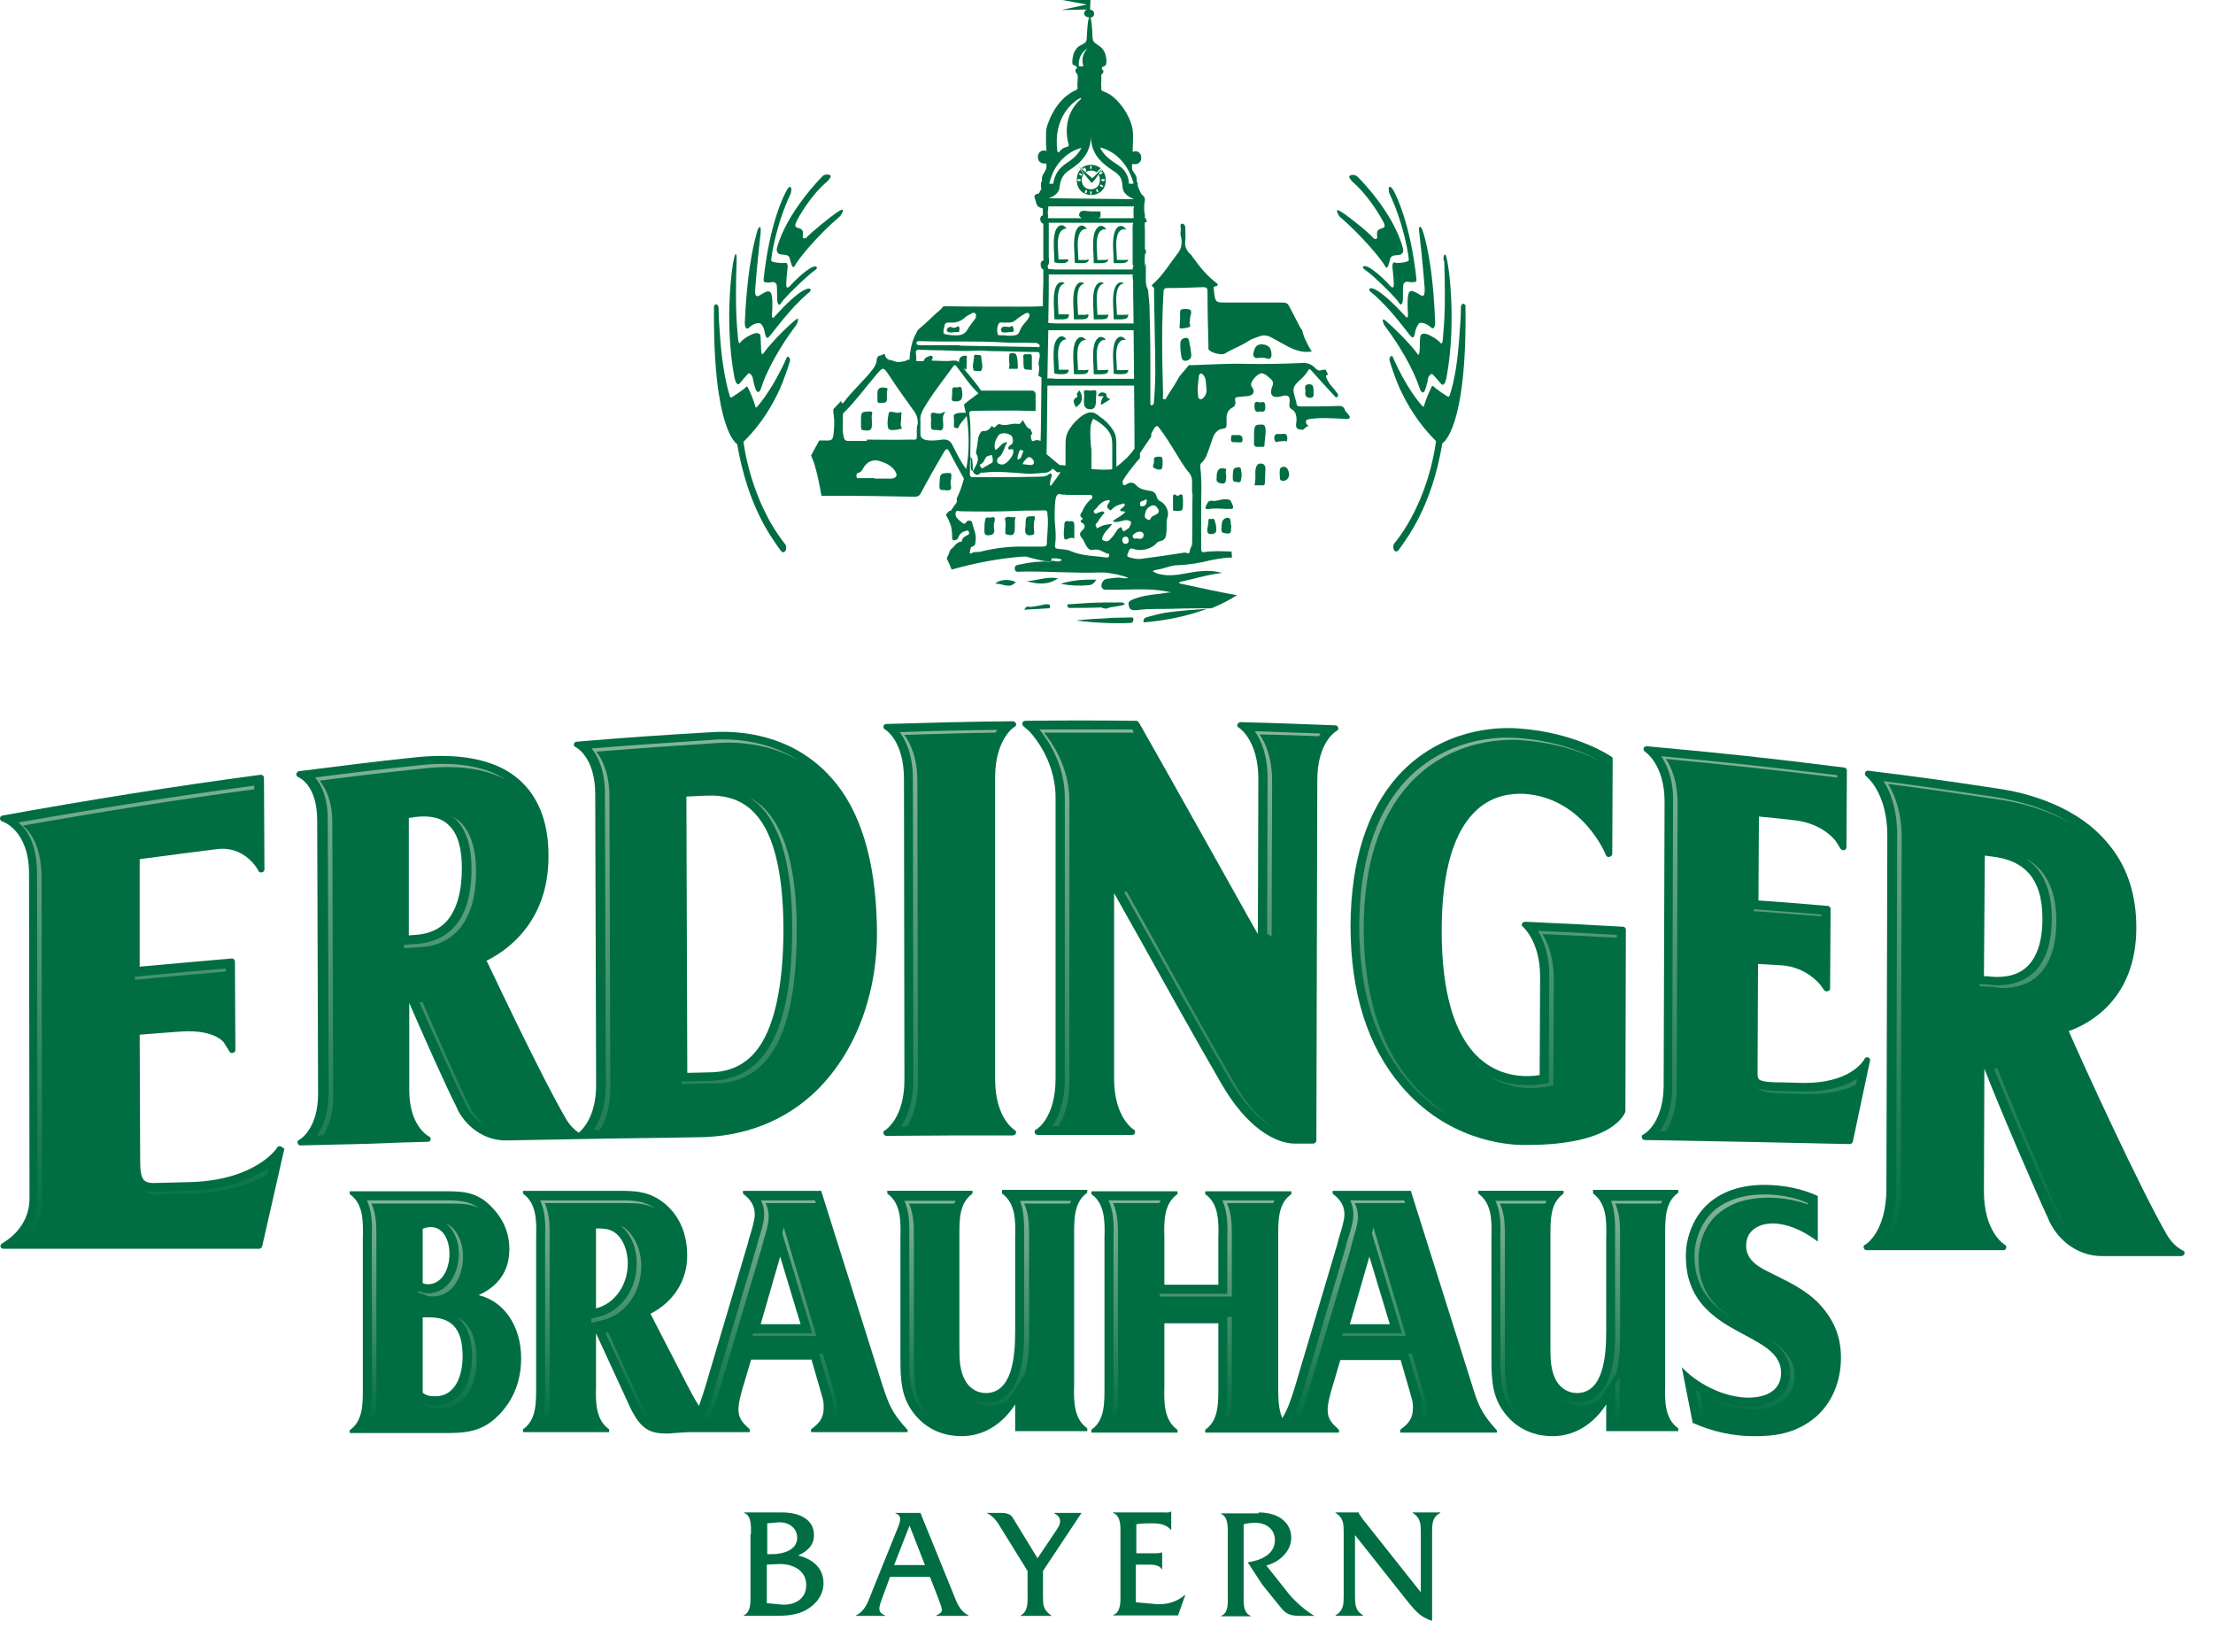
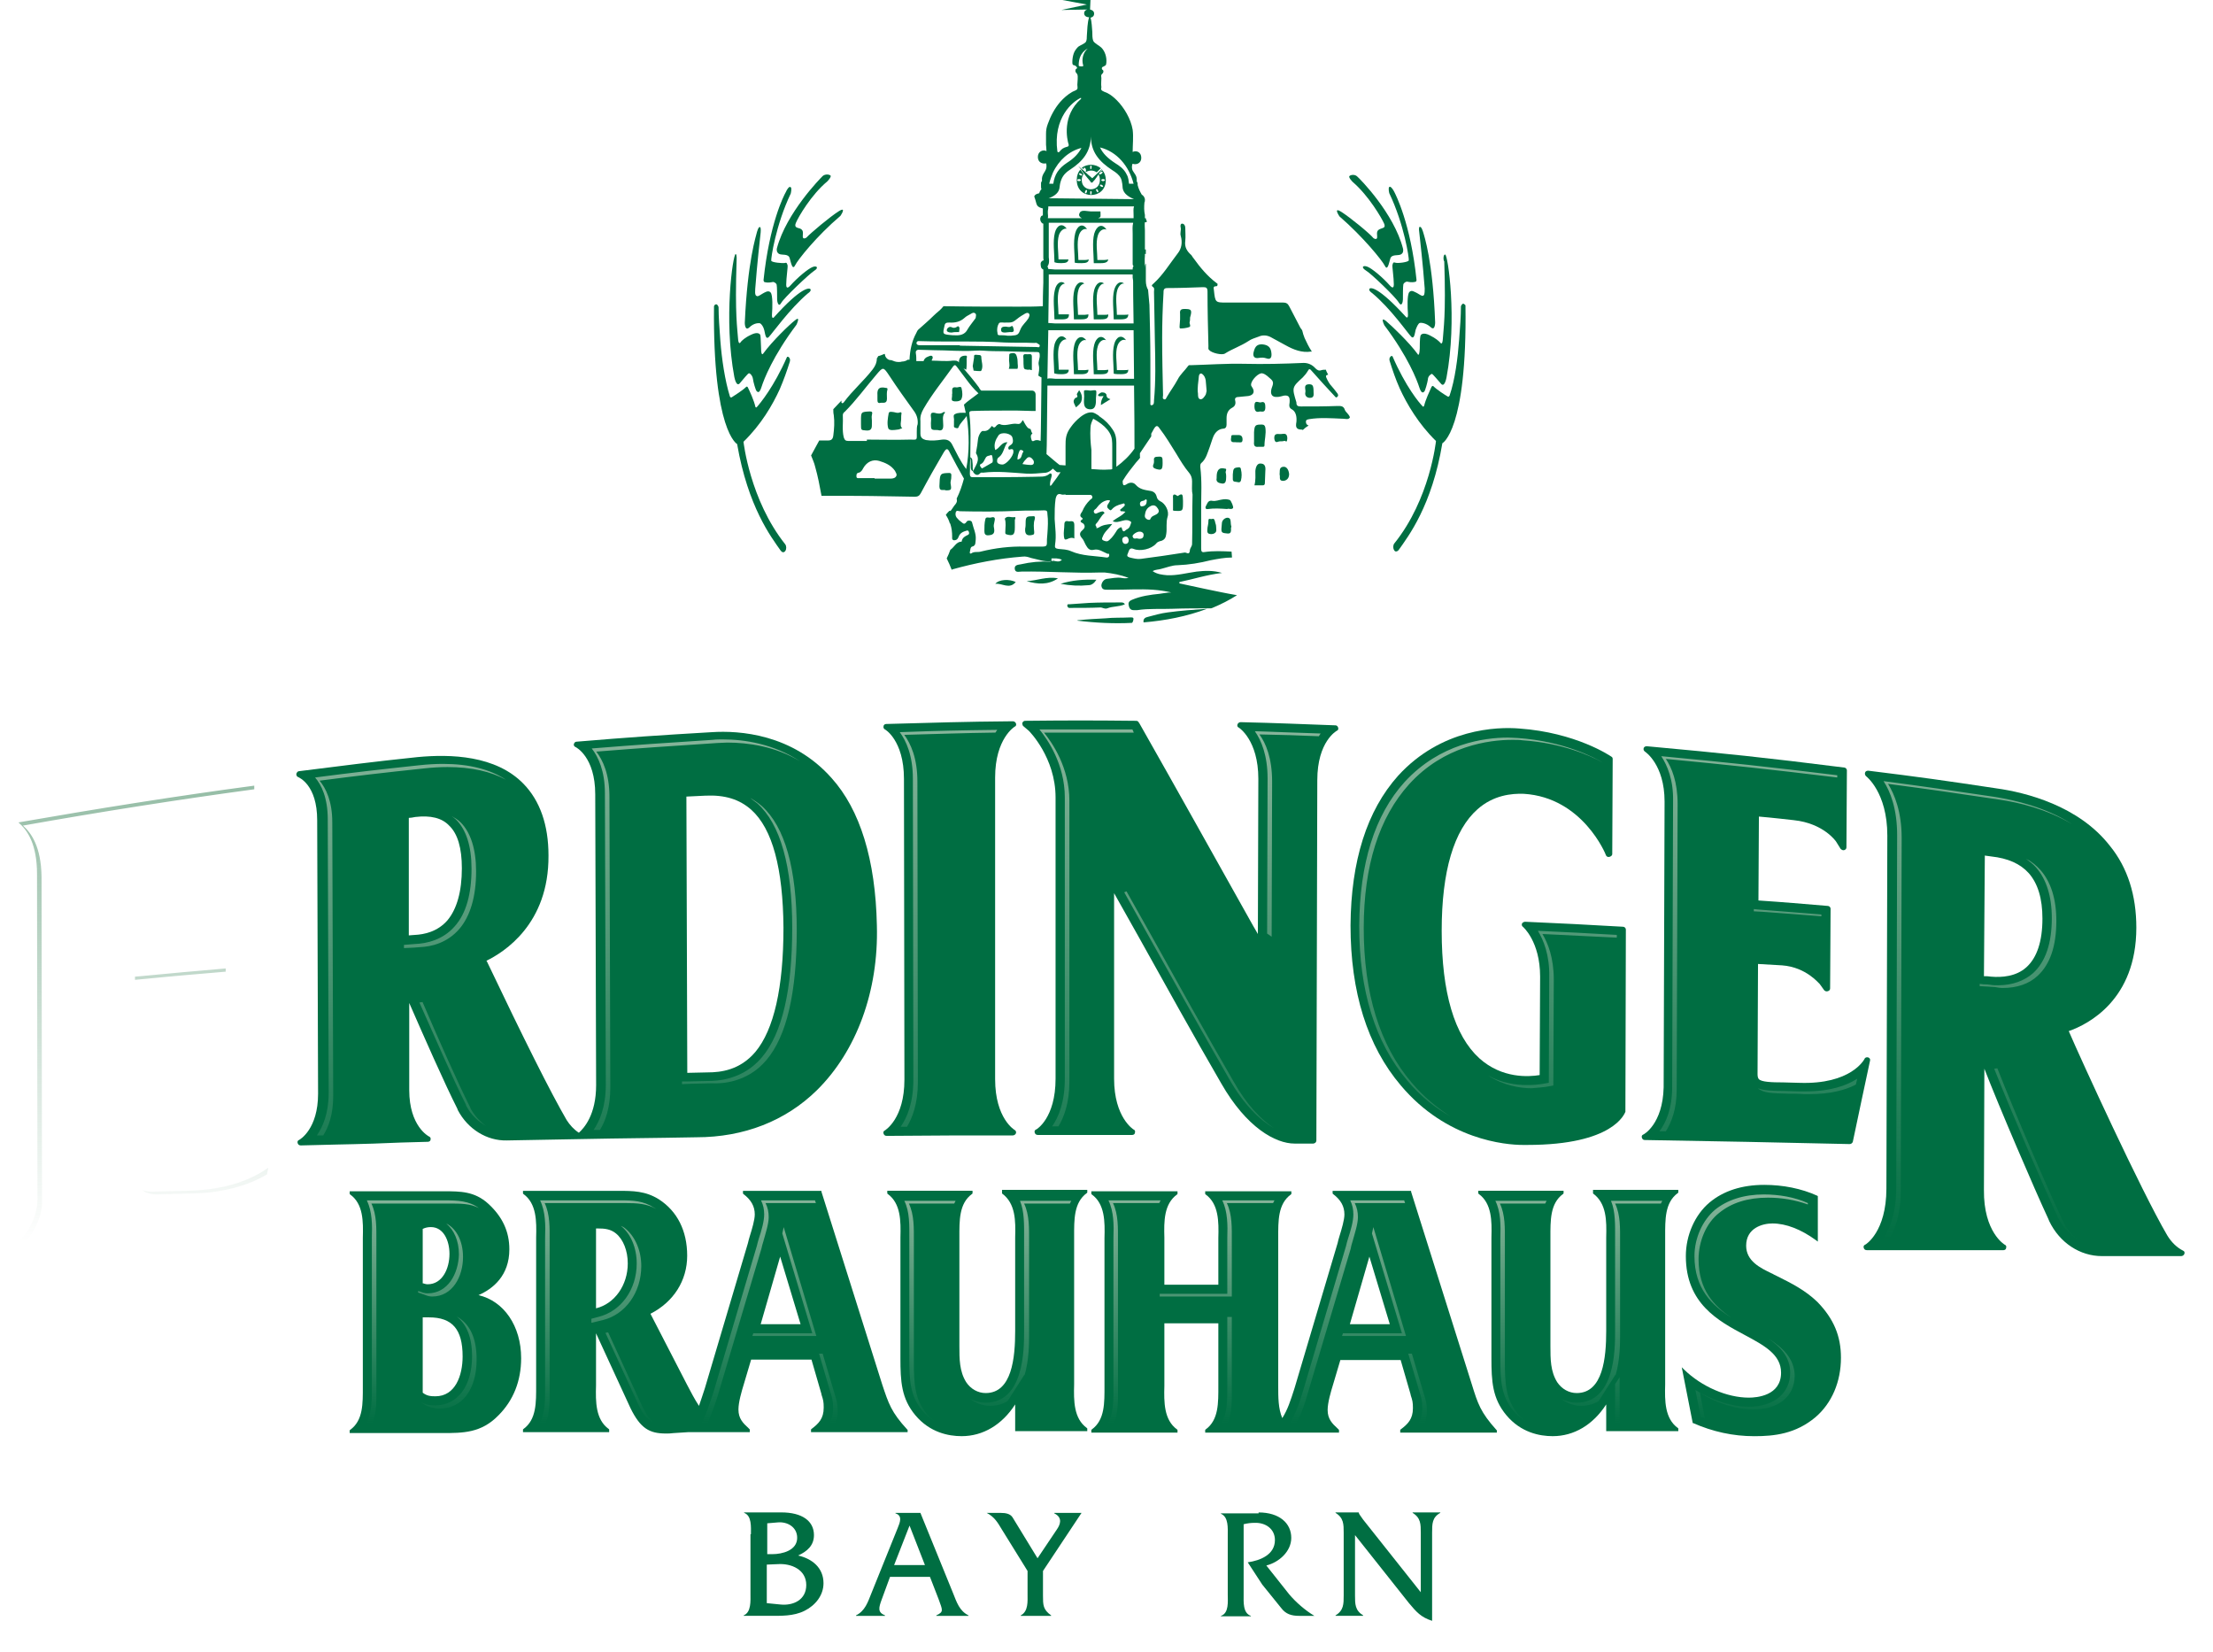
<svg xmlns="http://www.w3.org/2000/svg" width="67" height="50" viewBox="0 0 67 50" fill="none">
  <path d="M22.735 46.443C22.735 46.223 22.762 45.88 22.529 45.797V45.783H23.655C24.286 45.783 24.643 46.044 24.643 46.47C24.643 46.786 24.437 46.964 24.163 47.088C24.588 47.184 24.932 47.459 24.932 47.926C24.932 48.296 24.685 48.599 24.355 48.763C24.025 48.928 23.641 48.914 23.298 48.914H22.515V48.901C22.748 48.804 22.721 48.461 22.721 48.242V46.443H22.735ZM23.38 47.047C23.682 47.047 24.135 46.937 24.135 46.552C24.135 46.223 23.833 46.058 23.545 46.086L23.229 46.113V47.047H23.38ZM23.627 48.571C24.012 48.612 24.41 48.434 24.41 47.981C24.41 47.514 23.957 47.321 23.545 47.349L23.215 47.363V48.53L23.627 48.571Z" fill="#006E42" />
  <path d="M26.946 47.734L26.699 48.407C26.603 48.668 26.562 48.805 26.795 48.901V48.915H25.916V48.901C26.191 48.764 26.273 48.503 26.383 48.228L27.18 46.251C27.248 46.086 27.331 45.88 27.111 45.812V45.798H27.866L28.855 48.228C28.965 48.503 29.047 48.764 29.322 48.901V48.915H28.347V48.901C28.58 48.791 28.539 48.75 28.416 48.407L28.155 47.734H26.946ZM27.537 46.182L27.07 47.377H28.003L27.537 46.182Z" fill="#006E42" />
  <path d="M31.577 48.297C31.577 48.586 31.577 48.723 31.824 48.901V48.915H30.904V48.901C31.137 48.778 31.11 48.476 31.11 48.256V47.556L30.327 46.292C30.204 46.086 30.108 45.921 29.874 45.798H30.3C30.451 45.798 30.588 45.825 30.657 45.935L31.412 47.171L32.002 46.292C32.085 46.169 32.195 45.949 31.92 45.812V45.798H32.744L31.577 47.556V48.297Z" fill="#006E42" />
-   <path d="M34.389 48.503L34.993 48.558C35.309 48.586 35.638 48.489 35.872 48.283H35.886L35.666 48.901H33.702V48.888C33.949 48.805 33.922 48.448 33.922 48.242V46.457C33.922 46.237 33.949 45.894 33.702 45.798V45.784H35.226C35.309 45.784 35.391 45.798 35.446 45.757H35.46V46.306H35.446C35.295 46.141 35.103 46.114 34.883 46.114C34.718 46.114 34.553 46.114 34.403 46.141V47.02H34.965C35.048 47.02 35.117 47.02 35.172 46.993H35.185V47.501H35.172C35.089 47.364 34.897 47.364 34.746 47.364H34.389V48.503Z" fill="#006E42" />
  <path d="M38.105 45.784C38.737 45.784 39.094 46.113 39.094 46.553C39.094 46.965 38.723 47.294 38.339 47.39L39.025 48.255C39.231 48.503 39.52 48.75 39.794 48.915H39.341C39.094 48.915 38.929 48.86 38.792 48.681L38.215 47.967L37.776 47.294C38.16 47.239 38.599 47.061 38.599 46.621C38.599 46.278 38.311 46.086 37.981 46.099C37.872 46.099 37.762 46.113 37.652 46.141V48.269C37.652 48.489 37.624 48.832 37.872 48.915V48.928H36.965V48.915C37.212 48.832 37.171 48.475 37.171 48.269V46.484C37.171 46.264 37.199 45.921 36.965 45.825V45.811H38.105V45.784Z" fill="#006E42" />
  <path d="M41.024 48.296C41.024 48.557 41.024 48.75 41.271 48.901V48.914H40.434V48.901C40.681 48.75 40.681 48.557 40.681 48.296V46.401C40.681 46.141 40.681 45.948 40.434 45.797V45.783H41.134C41.148 45.838 41.175 45.866 41.203 45.907L41.271 46.003L43.015 48.2V46.401C43.015 46.141 43.015 45.948 42.768 45.797V45.783H43.606V45.797C43.358 45.934 43.358 46.127 43.358 46.401V49.065C43.015 48.956 42.878 48.791 42.658 48.53L41.024 46.47V48.296Z" fill="#006E42" />
  <path d="M44.368 9.244C44.423 13.034 43.668 13.418 43.668 13.418C43.352 15.313 42.638 16.233 42.349 16.645C42.308 16.7 42.239 16.714 42.212 16.659C42.171 16.604 42.171 16.508 42.212 16.453C43.297 15.107 43.475 13.35 43.475 13.35C42.953 12.841 42.596 12.237 42.377 11.757C42.253 11.482 42.157 11.194 42.075 10.933C42.061 10.892 42.061 10.837 42.088 10.809C42.102 10.782 42.13 10.768 42.157 10.782C42.555 11.702 42.967 12.196 43.077 12.306C43.091 12.32 43.105 12.306 43.118 12.278C43.16 12.1 43.283 11.839 43.338 11.715C43.352 11.688 43.379 11.674 43.393 11.688C43.503 11.798 43.736 11.949 43.832 12.004C43.846 12.018 43.874 12.004 43.887 11.976C44.052 11.496 44.135 10.837 44.176 10.287C44.203 9.917 44.231 9.573 44.231 9.271C44.244 9.23 44.272 9.202 44.299 9.189C44.354 9.216 44.368 9.244 44.368 9.244Z" fill="#006E42" />
  <path d="M43.753 7.705C43.836 7.705 44.124 9.669 43.794 11.427C43.781 11.495 43.726 11.729 43.63 11.619C43.534 11.509 43.383 11.331 43.355 11.317C43.328 11.317 43.231 11.386 43.231 11.482C43.218 11.578 43.149 11.825 43.122 11.852C43.094 11.88 43.039 11.935 42.971 11.729C42.902 11.509 42.627 10.795 41.913 9.848C41.913 9.848 41.776 9.573 41.954 9.71C42.133 9.861 42.655 10.356 42.916 10.713C42.916 10.713 42.971 10.836 42.984 10.548C42.984 10.259 42.998 10.177 43.012 10.15C43.026 10.122 43.094 10.053 43.286 10.15C43.479 10.246 43.561 10.328 43.589 10.356C43.616 10.383 43.671 10.479 43.685 10.232C43.698 9.985 43.781 9.559 43.726 7.911C43.698 7.898 43.685 7.705 43.753 7.705Z" fill="#006E42" />
  <path d="M43.079 7.003C43.121 7.141 43.382 7.91 43.45 9.763C43.45 9.763 43.45 10.038 43.313 9.901C43.175 9.777 43.025 9.763 42.983 9.777C42.942 9.791 42.901 9.873 42.86 9.983C42.832 10.093 42.819 10.285 42.722 10.189C42.626 10.093 42.104 9.338 41.541 8.871C41.541 8.871 41.431 8.802 41.459 8.747C41.486 8.692 41.72 8.665 42.571 9.599C42.571 9.599 42.64 9.667 42.626 9.489C42.612 9.31 42.599 8.926 42.667 8.843C42.736 8.761 42.832 8.843 42.901 8.871C42.956 8.898 43.038 8.967 43.079 8.953C43.121 8.94 43.134 8.912 43.134 8.734C43.121 8.555 43.079 8.006 42.969 7.031C42.969 7.031 42.942 6.88 42.983 6.866C43.011 6.866 43.038 6.88 43.079 7.003Z" fill="#006E42" />
  <path d="M42.213 5.809C42.254 5.891 42.707 6.756 42.886 8.473C42.886 8.5 42.872 8.528 42.858 8.528C42.817 8.542 42.735 8.555 42.611 8.528C42.584 8.514 42.501 8.555 42.487 8.61C42.474 8.665 42.474 8.967 42.474 9.063C42.474 9.118 42.446 9.311 42.35 9.16C42.268 9.008 41.499 8.267 41.348 8.185C41.197 8.088 41.265 8.02 41.403 8.075C41.54 8.13 41.856 8.391 42.075 8.638C42.089 8.651 42.199 8.789 42.199 8.61C42.199 8.404 42.144 8.061 42.158 8.02C42.172 7.979 42.172 7.924 42.24 7.951C42.309 7.979 42.639 7.937 42.652 7.882C42.666 7.828 42.515 6.798 42.062 5.85C42.062 5.85 42.021 5.699 42.062 5.658C42.103 5.63 42.172 5.727 42.213 5.809Z" fill="#006E42" />
  <path d="M41.09 5.342C41.172 5.411 42.202 6.455 42.477 7.526C42.49 7.581 42.49 7.663 42.408 7.704C42.326 7.745 42.133 7.69 42.092 7.828C42.051 7.965 42.01 8.212 41.928 8.047C41.845 7.883 41.268 7.169 40.554 6.551C40.554 6.551 40.348 6.249 40.609 6.413C40.87 6.578 41.461 7.059 41.584 7.21C41.584 7.21 41.708 7.292 41.694 7.155C41.68 7.018 41.694 6.976 41.776 6.935C41.859 6.894 41.969 6.908 41.9 6.757C41.831 6.606 41.447 5.933 40.953 5.507C40.953 5.507 40.815 5.37 40.856 5.329C40.898 5.287 41.021 5.274 41.09 5.342Z" fill="#006E42" />
  <path d="M21.686 9.212C21.713 9.212 21.741 9.253 21.755 9.295C21.755 9.597 21.782 9.94 21.809 10.311C21.851 10.86 21.947 11.519 22.098 12C22.111 12.027 22.125 12.041 22.153 12.027C22.235 11.972 22.482 11.821 22.592 11.711C22.606 11.698 22.633 11.698 22.647 11.739C22.702 11.849 22.826 12.123 22.867 12.302C22.867 12.329 22.894 12.343 22.908 12.329C23.018 12.206 23.43 11.711 23.828 10.805C23.855 10.791 23.883 10.805 23.897 10.832C23.924 10.86 23.924 10.915 23.91 10.956C23.828 11.217 23.732 11.492 23.608 11.78C23.389 12.261 23.045 12.851 22.51 13.373C22.51 13.373 22.702 15.131 23.773 16.476C23.814 16.531 23.814 16.628 23.773 16.682C23.732 16.737 23.677 16.724 23.636 16.669C23.347 16.257 22.647 15.35 22.317 13.442C22.317 13.442 21.576 13.057 21.617 9.267C21.631 9.24 21.645 9.212 21.686 9.212Z" fill="#006E42" />
  <path d="M22.301 7.895C22.246 9.543 22.328 9.969 22.342 10.216C22.356 10.463 22.411 10.381 22.438 10.339C22.466 10.312 22.534 10.23 22.74 10.133C22.933 10.037 23.001 10.106 23.015 10.133C23.029 10.161 23.029 10.243 23.042 10.532C23.042 10.82 23.111 10.697 23.111 10.697C23.372 10.339 23.894 9.831 24.072 9.694C24.251 9.543 24.113 9.831 24.113 9.831C23.399 10.779 23.125 11.493 23.056 11.713C22.987 11.932 22.933 11.864 22.905 11.836C22.878 11.809 22.809 11.575 22.795 11.466C22.782 11.369 22.699 11.287 22.672 11.301C22.644 11.301 22.493 11.493 22.397 11.603C22.301 11.713 22.246 11.479 22.232 11.411C21.903 9.653 22.191 7.689 22.273 7.689C22.315 7.703 22.301 7.895 22.301 7.895Z" fill="#006E42" />
  <path d="M23.016 6.877C23.043 6.905 23.029 7.042 23.029 7.042C22.92 8.017 22.878 8.567 22.865 8.745C22.851 8.924 22.878 8.951 22.92 8.965C22.961 8.979 23.043 8.91 23.098 8.882C23.153 8.855 23.263 8.773 23.332 8.855C23.4 8.937 23.387 9.322 23.373 9.5C23.359 9.679 23.428 9.61 23.428 9.61C24.265 8.676 24.512 8.704 24.54 8.759C24.567 8.814 24.458 8.882 24.458 8.882C23.908 9.349 23.373 10.104 23.277 10.201C23.18 10.297 23.167 10.104 23.139 9.995C23.112 9.885 23.057 9.816 23.016 9.789C22.974 9.775 22.823 9.775 22.686 9.912C22.549 10.036 22.549 9.775 22.549 9.775C22.631 7.907 22.892 7.138 22.92 7.015C22.961 6.877 22.988 6.864 23.016 6.877Z" fill="#006E42" />
  <path d="M23.94 5.668C23.981 5.695 23.94 5.86 23.94 5.86C23.487 6.807 23.336 7.837 23.35 7.892C23.363 7.947 23.693 7.974 23.762 7.961C23.83 7.933 23.83 8.002 23.844 8.029C23.858 8.071 23.803 8.414 23.803 8.62C23.803 8.785 23.913 8.661 23.926 8.647C24.146 8.4 24.462 8.139 24.599 8.084C24.737 8.029 24.791 8.112 24.654 8.194C24.503 8.29 23.734 9.018 23.652 9.169C23.569 9.32 23.528 9.128 23.528 9.073C23.528 8.977 23.528 8.675 23.514 8.62C23.501 8.565 23.418 8.524 23.391 8.538C23.267 8.565 23.185 8.551 23.144 8.538C23.13 8.538 23.116 8.496 23.116 8.483C23.295 6.766 23.734 5.915 23.789 5.819C23.83 5.722 23.899 5.626 23.94 5.668Z" fill="#006E42" />
  <path d="M25.143 5.312C25.184 5.353 25.047 5.491 25.047 5.491C24.553 5.903 24.168 6.575 24.099 6.74C24.031 6.891 24.141 6.891 24.223 6.919C24.305 6.96 24.319 7.001 24.305 7.138C24.292 7.276 24.415 7.193 24.415 7.193C24.539 7.056 25.129 6.562 25.39 6.397C25.651 6.232 25.445 6.534 25.445 6.534C24.717 7.152 24.154 7.866 24.072 8.031C23.99 8.196 23.948 7.949 23.907 7.811C23.866 7.674 23.674 7.729 23.591 7.688C23.509 7.647 23.509 7.55 23.523 7.509C23.811 6.438 24.841 5.394 24.91 5.326C24.978 5.271 25.088 5.271 25.143 5.312Z" fill="#006E42" />
  <path d="M40.719 12.414C40.678 12.277 40.582 12.29 40.486 12.29C40.115 12.304 39.758 12.304 39.387 12.304C39.305 12.304 39.25 12.29 39.25 12.194V12.181C39.112 11.727 39.112 11.727 39.442 11.425C39.497 11.37 39.552 11.302 39.593 11.233C39.634 11.151 39.662 11.164 39.717 11.233C39.95 11.494 40.184 11.755 40.417 12.002C40.444 12.03 40.444 12.043 40.486 12.016C40.527 11.975 40.513 11.961 40.499 11.92C40.431 11.824 40.348 11.727 40.266 11.631C40.239 11.59 40.211 11.549 40.184 11.494C40.129 11.384 40.129 11.357 40.211 11.343C40.184 11.288 40.156 11.247 40.142 11.192C40.101 11.192 40.046 11.192 40.005 11.206C39.936 11.233 39.882 11.206 39.827 11.151C39.73 11.041 39.607 10.986 39.469 10.986C38.865 11.013 38.275 11.027 37.671 11.013C37.135 11 36.586 11.041 36.05 11.055C36.023 11.055 35.995 11.041 35.968 11.082C35.872 11.219 35.734 11.329 35.652 11.494C35.556 11.672 35.432 11.837 35.336 12.002C35.309 12.043 35.295 12.112 35.24 12.085C35.185 12.071 35.212 12.002 35.212 11.961C35.199 11.384 35.185 10.807 35.185 10.231C35.185 9.777 35.199 9.324 35.226 8.871C35.226 8.789 35.226 8.72 35.336 8.72C35.693 8.72 36.064 8.706 36.421 8.693C36.517 8.693 36.558 8.706 36.558 8.83C36.558 9.379 36.572 9.928 36.586 10.478C36.586 10.519 36.572 10.574 36.613 10.601C36.682 10.684 37.011 10.766 37.094 10.697C37.313 10.56 37.561 10.478 37.794 10.327C37.89 10.258 38 10.231 38.11 10.189C38.234 10.134 38.357 10.148 38.467 10.203C38.618 10.286 38.769 10.368 38.92 10.45C39.167 10.588 39.415 10.684 39.689 10.643C39.703 10.643 39.703 10.643 39.717 10.643C39.634 10.519 39.566 10.382 39.497 10.231C39.469 10.162 39.442 10.079 39.428 10.011C39.415 9.983 39.401 9.956 39.373 9.928C39.264 9.709 39.14 9.489 39.03 9.269C38.989 9.187 38.934 9.159 38.852 9.159C38.275 9.159 37.712 9.159 37.135 9.159C36.792 9.159 36.792 9.159 36.751 8.775C36.737 8.706 36.737 8.665 36.819 8.665C36.847 8.665 36.86 8.651 36.86 8.624C36.874 8.583 36.847 8.583 36.833 8.569C36.558 8.363 36.339 8.102 36.133 7.814C36.105 7.786 36.091 7.745 36.064 7.718C35.94 7.608 35.858 7.484 35.885 7.292C35.899 7.155 35.885 7.017 35.885 6.894C35.885 6.825 35.844 6.77 35.789 6.77C35.734 6.77 35.734 6.852 35.748 6.894C35.762 6.976 35.721 7.058 35.748 7.141C35.803 7.333 35.776 7.525 35.652 7.676C35.418 7.979 35.212 8.322 34.924 8.583C34.897 8.61 34.842 8.638 34.897 8.679C34.965 8.72 34.938 8.775 34.938 8.83C34.952 9.338 34.952 9.832 34.965 10.341C34.979 10.931 34.993 11.535 34.938 12.126C34.938 12.181 34.938 12.249 34.883 12.263C34.855 12.277 34.842 12.263 34.828 12.249C34.828 11.796 34.828 11.343 34.828 10.89C34.828 10.341 34.814 9.791 34.8 9.228C34.787 9.077 34.773 8.926 34.759 8.775C34.718 8.706 34.691 8.61 34.691 8.5V7.979C34.677 7.992 34.663 8.033 34.663 8.116C34.663 8.006 34.649 7.855 34.663 7.745C34.663 7.731 34.663 7.69 34.663 7.69C34.663 7.676 34.677 7.69 34.691 7.69V7.553C34.677 7.553 34.663 7.553 34.663 7.553V6.976C34.663 6.935 34.649 6.756 34.663 6.729C34.677 6.715 34.704 6.743 34.718 6.715C34.718 6.715 34.718 6.701 34.718 6.688C34.704 6.66 34.691 6.633 34.691 6.605C34.677 6.605 34.677 6.605 34.663 6.605C34.663 6.578 34.663 6.55 34.663 6.509C34.636 6.386 34.636 6.262 34.649 6.125C34.663 6.111 34.663 6.07 34.663 6.042C34.663 6.029 34.663 6.015 34.649 5.987C34.636 5.946 34.608 5.919 34.567 5.891C34.512 5.795 34.471 5.713 34.443 5.603C34.443 5.589 34.443 5.575 34.443 5.562C34.443 5.534 34.43 5.507 34.416 5.493C34.416 5.479 34.416 5.465 34.416 5.438C34.416 5.314 34.347 5.259 34.292 5.163C34.265 5.108 34.265 5.04 34.279 4.985C34.279 4.985 34.279 4.971 34.292 4.957C34.402 4.999 34.553 4.944 34.553 4.779C34.553 4.6 34.402 4.545 34.292 4.6C34.292 4.381 34.32 4.147 34.292 3.927C34.237 3.598 34.032 3.255 33.812 3.035C33.729 2.952 33.633 2.87 33.523 2.815C33.496 2.801 33.359 2.76 33.345 2.719C33.331 2.705 33.345 2.65 33.345 2.637C33.331 2.554 33.345 2.458 33.345 2.362C33.345 2.334 33.331 2.293 33.345 2.266C33.359 2.238 33.386 2.225 33.4 2.197C33.427 2.101 33.359 2.129 33.359 2.074C33.359 2.019 33.386 2.032 33.427 2.005C33.496 1.964 33.482 1.977 33.496 1.895C33.51 1.73 33.455 1.552 33.345 1.442C33.276 1.373 33.139 1.318 33.098 1.236C33.07 1.167 33.07 1.044 33.07 0.961C33.056 0.824 33.056 0.659 33.015 0.536C33.07 0.522 33.125 0.494 33.125 0.412C33.125 0.343 33.07 0.302 33.002 0.288L33.015 0H32.164C32.411 0.041 32.658 0.096 32.905 0.137C32.645 0.192 32.397 0.247 32.136 0.302L32.919 0.288C32.864 0.302 32.823 0.343 32.823 0.398C32.823 0.481 32.892 0.522 32.974 0.522C32.919 0.687 32.919 0.906 32.905 1.085C32.905 1.126 32.905 1.222 32.878 1.263C32.85 1.318 32.699 1.373 32.645 1.414C32.59 1.469 32.535 1.538 32.507 1.62C32.48 1.703 32.466 1.785 32.466 1.881C32.466 2.019 32.521 1.936 32.59 2.019C32.645 2.087 32.576 2.06 32.562 2.115C32.548 2.197 32.59 2.197 32.617 2.252C32.645 2.321 32.617 2.486 32.617 2.568C32.617 2.595 32.631 2.664 32.617 2.692C32.603 2.733 32.493 2.76 32.452 2.788C32.315 2.87 32.205 2.966 32.095 3.09C31.93 3.282 31.807 3.515 31.724 3.749C31.683 3.859 31.669 3.941 31.669 4.051V4.381C31.669 4.408 31.683 4.504 31.683 4.573C31.573 4.518 31.422 4.587 31.422 4.751C31.422 4.916 31.56 4.971 31.669 4.944C31.683 4.971 31.683 5.012 31.683 5.04C31.683 5.177 31.56 5.246 31.546 5.397C31.546 5.424 31.546 5.452 31.546 5.479C31.532 5.493 31.518 5.52 31.518 5.548C31.518 5.575 31.518 5.603 31.518 5.644C31.518 5.671 31.518 5.699 31.532 5.726C31.505 5.754 31.477 5.795 31.463 5.85C31.409 5.864 31.34 5.877 31.312 5.946C31.367 6.097 31.367 6.152 31.395 6.207C31.436 6.276 31.505 6.289 31.546 6.303C31.56 6.303 31.573 6.317 31.573 6.303C31.573 6.303 31.573 6.331 31.573 6.344C31.573 6.358 31.573 6.372 31.573 6.386C31.573 6.399 31.573 6.427 31.573 6.454C31.573 6.468 31.573 6.495 31.573 6.523C31.546 6.523 31.518 6.537 31.505 6.578C31.477 6.633 31.505 6.701 31.518 6.715C31.532 6.743 31.56 6.77 31.587 6.77C31.587 6.784 31.587 6.784 31.587 6.798V7.718C31.587 7.731 31.587 7.759 31.587 7.786C31.587 7.814 31.587 7.855 31.601 7.882C31.573 7.882 31.546 7.896 31.518 7.937C31.491 7.992 31.518 8.061 31.518 8.088C31.532 8.13 31.573 8.157 31.587 8.157C31.587 8.184 31.587 8.239 31.587 8.267C31.587 8.294 31.587 8.322 31.587 8.336V8.528C31.587 8.542 31.587 8.542 31.587 8.555C31.587 8.638 31.573 8.816 31.573 9.269C31.34 9.283 31.107 9.283 30.859 9.283C30.09 9.283 29.335 9.283 28.566 9.269C28.484 9.379 28.36 9.462 28.264 9.558C28.113 9.709 27.948 9.846 27.797 9.983C27.77 10.011 27.756 10.052 27.742 10.079C27.605 10.327 27.55 10.601 27.536 10.89C27.522 10.89 27.495 10.89 27.481 10.89C27.426 10.931 27.358 10.945 27.303 10.945C27.275 10.958 27.234 10.958 27.193 10.958C27.124 10.958 27.055 10.931 26.987 10.903C26.932 10.903 26.891 10.89 26.849 10.849C26.822 10.821 26.794 10.78 26.794 10.739C26.794 10.725 26.781 10.725 26.781 10.711C26.712 10.739 26.657 10.766 26.588 10.78C26.575 10.807 26.561 10.835 26.547 10.849C26.547 10.972 26.506 11.068 26.424 11.178C26.149 11.535 25.806 11.824 25.545 12.181C25.531 12.194 25.517 12.208 25.504 12.208C25.462 12.194 25.476 12.167 25.476 12.139V12.126C25.394 12.208 25.311 12.304 25.229 12.387C25.229 12.441 25.229 12.51 25.243 12.565C25.27 12.771 25.256 12.977 25.229 13.183C25.215 13.293 25.174 13.334 25.064 13.334C24.982 13.334 24.899 13.334 24.803 13.334C24.721 13.485 24.639 13.636 24.556 13.787C24.597 13.897 24.652 14.007 24.68 14.131C24.762 14.419 24.817 14.707 24.872 15.009C25.545 15.009 26.204 15.009 26.877 15.023C27.152 15.023 27.426 15.037 27.701 15.037C27.783 15.037 27.838 15.009 27.879 14.927C28.099 14.515 28.332 14.103 28.566 13.705C28.648 13.568 28.69 13.554 28.758 13.705C28.896 13.966 29.033 14.227 29.184 14.488C29.129 14.694 29.06 14.9 28.964 15.092C28.978 15.161 28.978 15.202 28.923 15.27C28.882 15.312 28.854 15.367 28.813 15.421C28.786 15.463 28.772 15.476 28.744 15.463C28.703 15.504 28.662 15.545 28.635 15.586C28.69 15.669 28.731 15.751 28.758 15.847C28.758 15.847 28.758 15.847 28.772 15.847V15.861C28.813 15.985 28.827 16.108 28.827 16.245C28.827 16.287 28.813 16.341 28.882 16.355C28.951 16.355 28.992 16.328 29.019 16.259C29.06 16.136 29.157 16.094 29.253 16.067C29.294 16.053 29.321 16.053 29.335 16.108C29.349 16.149 29.335 16.177 29.308 16.19C29.225 16.232 29.129 16.273 29.115 16.396C28.951 16.396 28.896 16.561 28.772 16.644C28.744 16.726 28.703 16.822 28.662 16.904C28.717 17.014 28.772 17.138 28.813 17.248C28.827 17.248 28.827 17.234 28.841 17.234C29.527 17.042 30.241 16.904 30.955 16.85C31.052 16.836 31.134 16.863 31.216 16.891C31.422 16.932 31.615 17.014 31.821 16.987C31.807 16.987 31.807 17.001 31.793 17.001C31.491 16.987 31.203 17.014 30.901 17.083C30.832 17.097 30.708 17.097 30.722 17.22C30.736 17.344 30.846 17.303 30.928 17.303C31.724 17.289 32.521 17.358 33.317 17.33C33.359 17.33 33.4 17.33 33.441 17.33C33.688 17.358 33.922 17.399 34.169 17.495C34.086 17.509 34.032 17.509 33.963 17.495C33.812 17.468 33.661 17.509 33.51 17.523C33.413 17.536 33.345 17.646 33.345 17.729C33.359 17.852 33.441 17.852 33.523 17.852C33.578 17.852 33.647 17.852 33.716 17.852C34.114 17.852 34.512 17.825 34.91 17.852C35.103 17.866 35.281 17.893 35.46 17.934C35.336 17.934 35.226 17.962 35.103 17.976C34.828 18.003 34.54 18.044 34.279 18.154C34.21 18.182 34.155 18.223 34.169 18.305C34.182 18.388 34.21 18.47 34.32 18.47C34.361 18.47 34.389 18.47 34.43 18.47C34.787 18.415 35.13 18.443 35.487 18.429C35.885 18.415 36.284 18.415 36.668 18.415C36.682 18.415 36.696 18.401 36.709 18.401C36.97 18.291 37.217 18.168 37.451 18.017C37.121 17.962 36.805 17.893 36.476 17.825C36.215 17.77 35.968 17.715 35.707 17.66C35.707 17.646 35.707 17.632 35.707 17.619C36.119 17.536 36.531 17.399 36.998 17.344C36.723 17.262 36.476 17.275 36.229 17.303C35.926 17.344 35.638 17.426 35.336 17.413C35.185 17.399 35.034 17.385 34.897 17.289C34.993 17.234 35.075 17.248 35.157 17.22C35.322 17.179 35.487 17.11 35.652 17.11C35.995 17.097 36.325 17.042 36.654 16.959C36.874 16.918 37.08 16.877 37.3 16.877C37.3 16.822 37.286 16.753 37.286 16.698C37.011 16.685 36.737 16.671 36.462 16.712C36.38 16.726 36.366 16.685 36.366 16.602C36.366 16.218 36.366 15.82 36.366 15.298C36.366 14.996 36.393 14.57 36.339 14.131C36.339 14.089 36.339 14.048 36.366 14.021C36.517 13.897 36.558 13.705 36.627 13.526C36.668 13.416 36.696 13.307 36.737 13.21C36.792 13.087 36.888 12.991 37.025 12.977C37.108 12.977 37.135 12.922 37.135 12.854C37.135 12.785 37.135 12.73 37.135 12.661C37.135 12.524 37.176 12.414 37.3 12.345C37.382 12.304 37.423 12.236 37.396 12.126C37.368 12.03 37.451 12.016 37.506 12.016C37.602 12.002 37.698 12.002 37.794 11.988C37.959 11.961 38 11.851 37.904 11.714C37.89 11.7 37.877 11.672 37.877 11.645C37.877 11.508 38.11 11.274 38.22 11.302C38.33 11.329 38.398 11.412 38.481 11.48C38.591 11.576 38.522 11.672 38.495 11.769C38.453 11.933 38.508 12.03 38.673 12.016C38.742 12.016 38.81 11.988 38.879 11.975C39.016 11.961 39.057 12.016 39.044 12.181C39.03 12.277 39.016 12.345 39.126 12.4C39.236 12.469 39.264 12.62 39.25 12.771C39.222 12.922 39.236 13.005 39.415 13.005C39.428 13.005 39.428 13.005 39.442 13.018C39.497 12.963 39.552 12.922 39.62 12.881C39.566 12.867 39.538 12.826 39.538 12.771C39.538 12.702 39.579 12.702 39.634 12.689C39.964 12.634 40.307 12.661 40.637 12.675H40.651C40.733 12.675 40.829 12.716 40.87 12.634C40.843 12.538 40.747 12.483 40.719 12.414ZM34.32 5.562H34.182C34.169 5.479 34.169 5.383 34.114 5.287C34.032 5.108 33.88 5.012 33.771 4.944C33.537 4.793 33.386 4.642 33.304 4.463C33.812 4.587 34.182 5.026 34.32 5.562ZM32.686 2.005C32.672 2.005 32.658 1.991 32.658 1.977C32.658 1.579 32.919 1.483 32.933 1.469C32.727 1.648 32.768 1.909 32.796 1.977C32.796 1.991 32.796 2.005 32.782 2.005C32.754 2.019 32.713 2.005 32.686 2.005ZM32.713 2.966C32.727 2.952 32.741 2.98 32.727 2.994C32.15 3.502 32.301 4.216 32.356 4.381C32.356 4.408 32.356 4.422 32.329 4.436C32.178 4.477 32.15 4.504 32.068 4.6C32.054 4.614 32.027 4.614 32.013 4.587C31.875 3.557 32.48 3.076 32.713 2.966ZM31.875 5.232C32.054 4.848 32.37 4.573 32.741 4.477C32.658 4.642 32.521 4.793 32.301 4.93C32.054 5.095 31.93 5.273 31.889 5.562H31.766C31.793 5.438 31.834 5.342 31.875 5.232ZM31.752 6.001C31.93 5.932 32.068 5.836 32.081 5.658C32.081 5.617 32.095 5.589 32.095 5.562C32.136 5.383 32.205 5.259 32.397 5.136C32.796 4.875 33.015 4.587 33.029 4.133C33.029 4.6 33.276 4.889 33.674 5.15C33.784 5.218 33.88 5.287 33.935 5.397C33.963 5.452 33.963 5.507 33.977 5.562C33.977 5.603 33.99 5.644 33.99 5.699C34.018 5.864 34.169 5.96 34.334 6.029L31.752 6.001C31.738 6.015 31.738 6.001 31.752 6.001ZM31.738 6.248H34.334C34.306 6.317 34.32 6.399 34.32 6.523C34.32 6.55 34.32 6.578 34.32 6.605H33.249C33.345 6.564 33.317 6.564 33.317 6.399H33.015C32.933 6.399 32.754 6.344 32.699 6.427C32.631 6.523 32.699 6.578 32.754 6.605H31.724C31.738 6.55 31.724 6.495 31.724 6.454C31.724 6.44 31.724 6.413 31.724 6.413V6.386C31.738 6.331 31.738 6.289 31.738 6.248C31.724 6.248 31.738 6.248 31.738 6.248ZM31.738 8.02C31.766 7.965 31.766 7.882 31.752 7.786C31.752 7.759 31.752 7.745 31.752 7.731V6.811V6.798C31.752 6.77 31.752 6.756 31.752 6.743H34.306V6.756C34.279 6.852 34.292 6.962 34.292 7.072C34.292 7.113 34.292 7.155 34.292 7.196V7.992C34.292 8.02 34.306 8.047 34.32 8.061C34.32 8.061 34.32 8.061 34.306 8.075C34.292 8.102 34.292 8.13 34.292 8.157H31.93C31.889 8.157 31.807 8.143 31.738 8.143C31.738 8.116 31.724 8.102 31.724 8.088C31.724 8.075 31.711 8.075 31.711 8.075C31.724 8.033 31.738 8.033 31.738 8.02ZM34.306 8.542C34.306 8.61 34.306 9.118 34.32 9.791H31.944C31.903 9.791 31.793 9.777 31.738 9.777C31.752 9.105 31.752 8.596 31.752 8.542C31.752 8.542 31.752 8.542 31.752 8.528V8.336C31.752 8.336 31.752 8.322 31.752 8.308C31.766 8.308 31.779 8.308 31.793 8.308H34.292C34.292 8.336 34.292 8.377 34.292 8.404C34.306 8.473 34.306 8.5 34.306 8.542ZM31.738 9.997C31.766 9.997 31.793 9.997 31.793 9.997H34.32C34.32 10.45 34.334 10.972 34.334 11.466H31.944C31.903 11.466 31.766 11.439 31.711 11.466C31.724 10.972 31.724 10.464 31.738 9.997ZM31.711 11.672C31.738 11.672 31.779 11.672 31.793 11.672H34.334C34.347 12.469 34.347 13.21 34.347 13.581C34.196 13.801 34.004 13.979 33.798 14.131V13.664C33.798 13.623 33.798 13.581 33.798 13.54C33.798 13.362 33.812 13.183 33.688 13.005C33.592 12.854 33.455 12.716 33.29 12.606C33.276 12.606 33.276 12.593 33.263 12.579C33.194 12.538 33.125 12.483 33.043 12.483H33.029C32.754 12.483 32.438 12.895 32.425 12.922C32.26 13.142 32.26 13.293 32.26 13.513V14.089C32.205 14.089 32.136 14.076 32.081 14.076C31.985 14.007 31.848 13.883 31.683 13.746C31.697 13.554 31.697 12.661 31.711 11.672ZM33.015 12.95C33.015 12.854 33.056 12.757 33.098 12.675C33.125 12.689 33.166 12.716 33.194 12.73C33.208 12.744 33.221 12.744 33.235 12.757C33.386 12.854 33.51 12.963 33.592 13.101C33.674 13.238 33.674 13.362 33.674 13.54C33.674 13.581 33.674 13.623 33.674 13.664V14.199C33.647 14.213 33.62 14.213 33.578 14.213C33.4 14.227 33.221 14.213 33.043 14.199C33.043 14.144 33.043 14.103 33.043 14.062V13.623C33.015 13.389 33.002 13.169 33.015 12.95ZM30.241 9.791C30.269 9.736 30.392 9.777 30.475 9.764C30.502 9.764 30.516 9.764 30.544 9.764C30.612 9.764 30.667 9.75 30.722 9.709C30.804 9.64 30.901 9.571 30.997 9.517C31.038 9.489 31.107 9.448 31.148 9.489C31.189 9.53 31.161 9.585 31.134 9.64C31.065 9.75 30.955 9.832 30.901 9.956C30.832 10.134 30.818 10.148 30.612 10.162C30.571 10.162 30.53 10.162 30.502 10.162C30.42 10.148 30.337 10.148 30.269 10.148C30.214 10.148 30.2 10.134 30.2 10.079C30.173 9.956 30.2 9.86 30.241 9.791ZM28.593 9.874C28.607 9.777 28.648 9.764 28.744 9.764C28.923 9.777 29.074 9.736 29.198 9.626C29.253 9.571 29.321 9.544 29.39 9.503C29.431 9.475 29.486 9.448 29.527 9.489C29.569 9.517 29.541 9.571 29.541 9.613C29.541 9.64 29.514 9.654 29.5 9.681C29.431 9.777 29.349 9.874 29.294 9.97C29.211 10.134 29.06 10.162 28.882 10.148C28.868 10.148 28.854 10.148 28.841 10.148C28.525 10.121 28.538 10.121 28.593 9.874ZM27.756 10.354C27.783 10.313 27.825 10.327 27.866 10.327C28.717 10.354 29.569 10.313 30.42 10.368C30.722 10.382 31.024 10.368 31.312 10.382C31.34 10.382 31.381 10.368 31.409 10.395C31.436 10.423 31.491 10.423 31.477 10.478C31.463 10.533 31.422 10.505 31.381 10.505C30.612 10.492 29.829 10.478 29.06 10.464V10.45H27.838C27.77 10.45 27.728 10.409 27.756 10.354ZM27.138 14.405C27.11 14.474 27.028 14.488 26.973 14.488C26.808 14.488 26.643 14.488 26.479 14.488V14.474C26.328 14.474 26.177 14.474 26.026 14.474C25.984 14.474 25.929 14.488 25.929 14.419C25.929 14.364 25.929 14.323 25.998 14.309C26.067 14.295 26.108 14.227 26.135 14.172C26.245 13.979 26.424 13.897 26.616 13.952C26.794 14.007 26.973 14.076 27.097 14.254C27.11 14.295 27.165 14.35 27.138 14.405ZM27.756 13.073C27.756 13.348 27.783 13.307 27.55 13.307C27.11 13.32 26.685 13.307 26.245 13.307V13.348C26.053 13.348 25.861 13.348 25.682 13.348C25.6 13.348 25.572 13.32 25.545 13.238C25.49 13.018 25.531 12.785 25.517 12.565C25.517 12.524 25.545 12.483 25.572 12.469C25.916 12.126 26.204 11.727 26.52 11.357C26.74 11.096 26.74 11.096 26.932 11.384C27.165 11.741 27.413 12.085 27.66 12.428C27.756 12.551 27.797 12.689 27.783 12.84C27.756 12.908 27.756 12.991 27.756 13.073ZM28.841 13.485C28.772 13.334 28.676 13.293 28.525 13.307C28.36 13.334 28.195 13.348 28.03 13.32C27.934 13.293 27.866 13.252 27.866 13.128C27.866 13.005 27.866 12.867 27.866 12.744C27.852 12.606 27.893 12.496 27.962 12.373C28.223 11.92 28.552 11.521 28.854 11.096C28.896 11.041 28.923 11.041 28.964 11.096C29.06 11.219 29.157 11.357 29.253 11.48C29.363 11.631 29.486 11.782 29.623 11.906L29.459 12.03C29.417 12.057 29.39 12.085 29.349 12.112C29.294 12.153 29.239 12.194 29.184 12.249C29.198 12.332 29.225 12.414 29.239 12.496C29.129 12.496 29.005 12.483 28.909 12.538C28.841 12.565 28.896 12.675 28.882 12.73C28.882 12.785 28.882 12.826 28.882 12.867C28.882 12.895 28.868 12.936 28.923 12.95C28.964 12.963 29.005 12.977 29.019 12.936C29.074 12.799 29.184 12.716 29.266 12.593C29.349 13.128 29.349 13.691 29.253 14.199C29.074 13.966 28.964 13.719 28.841 13.485ZM31.711 16.149C31.711 16.204 31.697 16.273 31.697 16.328C31.697 16.534 31.711 16.547 31.505 16.547C31.354 16.547 31.189 16.547 31.024 16.547C30.585 16.534 30.131 16.589 29.692 16.698C29.596 16.726 29.5 16.685 29.404 16.753C29.39 16.767 29.349 16.753 29.363 16.712C29.376 16.657 29.376 16.561 29.431 16.547C29.555 16.52 29.527 16.41 29.541 16.328C29.555 16.149 29.472 15.998 29.431 15.82C29.417 15.737 29.28 15.751 29.266 15.792C29.184 15.916 29.143 15.82 29.074 15.778C29.033 15.751 29.005 15.71 28.964 15.669C28.923 15.614 28.923 15.559 28.937 15.504C28.964 15.435 29.019 15.476 29.06 15.476C29.651 15.49 30.241 15.49 30.846 15.463C31.093 15.449 31.354 15.463 31.615 15.449C31.697 15.449 31.711 15.476 31.711 15.559C31.738 15.751 31.724 15.957 31.711 16.149ZM31.834 14.433C31.862 14.337 31.807 14.309 31.766 14.35C31.628 14.46 31.477 14.419 31.326 14.433C30.708 14.446 30.09 14.446 29.472 14.446C29.39 14.446 29.363 14.433 29.363 14.337C29.376 14.172 29.349 14.007 29.39 13.856C29.39 13.952 29.39 14.034 29.39 14.131C29.39 14.199 29.404 14.254 29.472 14.268C29.431 14.185 29.459 14.103 29.445 14.021C29.431 13.952 29.459 13.883 29.376 13.842C29.376 13.403 29.404 12.977 29.349 12.538C29.335 12.469 29.363 12.441 29.431 12.441C29.774 12.428 30.31 12.428 30.777 12.428L31.258 12.441C31.285 12.441 31.326 12.441 31.354 12.441C31.354 12.414 31.354 12.387 31.354 12.359C31.354 12.345 31.354 12.345 31.354 12.332V11.947C31.354 11.879 31.312 11.824 31.244 11.824H29.706C29.706 11.824 29.706 11.81 29.692 11.81C29.665 11.782 29.651 11.755 29.637 11.727C29.486 11.521 29.335 11.343 29.17 11.151C29.198 11.164 29.225 11.178 29.253 11.192C29.266 11.123 29.266 11.041 29.266 10.986C29.266 10.945 29.266 10.917 29.266 10.89C29.253 10.849 29.308 10.766 29.239 10.766C29.17 10.766 29.074 10.78 29.047 10.876C29.033 10.903 29.033 10.945 29.033 10.972C29.005 10.931 28.964 10.917 28.909 10.917C28.882 10.917 28.868 10.917 28.841 10.917C28.635 10.945 28.401 10.917 28.209 10.917C28.209 10.903 28.209 10.89 28.223 10.876C28.236 10.849 28.25 10.807 28.223 10.78C28.181 10.752 28.14 10.78 28.099 10.794C28.017 10.821 27.976 10.876 27.962 10.931C27.893 10.931 27.811 10.931 27.742 10.931C27.742 10.849 27.742 10.766 27.728 10.697C27.715 10.643 27.742 10.588 27.811 10.588C27.962 10.588 28.113 10.601 28.264 10.601C28.69 10.601 29.102 10.643 29.527 10.615C29.706 10.601 29.884 10.629 30.063 10.629C30.502 10.629 30.955 10.656 31.395 10.656C31.463 10.656 31.477 10.684 31.477 10.739C31.491 10.849 31.422 10.945 31.45 11.055C31.477 11.164 31.45 11.274 31.436 11.37C31.463 11.384 31.491 11.412 31.532 11.425C31.518 12.414 31.518 13.005 31.505 13.348C31.436 13.32 31.367 13.307 31.299 13.348C31.23 13.375 31.23 13.307 31.216 13.265C31.203 13.21 31.203 13.156 31.258 13.128C31.23 13.087 31.216 13.032 31.203 12.991C31.161 12.977 31.12 12.963 31.093 12.922C31.038 12.854 31.01 12.785 30.969 12.716C30.955 12.73 30.942 12.757 30.928 12.771C30.873 12.867 30.804 12.826 30.736 12.826C30.585 12.826 30.42 12.908 30.269 12.84C30.255 12.826 30.186 12.854 30.159 12.895C30.131 12.936 30.09 12.963 30.049 12.908C30.035 12.895 30.008 12.895 30.008 12.922C29.939 13.005 29.884 13.059 29.761 13.046C29.706 13.032 29.623 13.183 29.61 13.293C29.596 13.416 29.582 13.54 29.555 13.664C29.555 13.691 29.541 13.719 29.555 13.732C29.692 13.952 29.514 14.103 29.459 14.282C29.527 14.392 29.61 14.405 29.678 14.323C29.706 14.295 29.733 14.309 29.761 14.309C30.2 14.254 30.64 14.309 31.065 14.337C31.271 14.35 31.463 14.323 31.669 14.309C31.752 14.295 31.821 14.241 31.875 14.185C31.917 14.227 31.958 14.254 31.985 14.282C31.999 14.295 32.013 14.295 32.027 14.295C32.054 14.295 32.081 14.295 32.109 14.295C32.04 14.405 31.958 14.515 31.875 14.625C31.848 14.652 31.848 14.694 31.793 14.707C31.779 14.584 31.821 14.501 31.834 14.433ZM31.079 13.883C31.134 13.815 31.203 13.829 31.258 13.897C31.285 13.925 31.312 13.966 31.299 14.021C31.285 14.076 31.23 14.076 31.203 14.076C31.134 14.076 31.052 14.062 30.955 14.048C30.997 13.966 31.038 13.925 31.079 13.883ZM30.804 13.911C30.804 13.815 30.832 13.732 30.859 13.664C30.887 13.595 30.928 13.623 30.955 13.636C31.01 13.664 30.969 13.691 30.955 13.719C30.928 13.787 30.928 13.897 30.804 13.911ZM30.131 13.623C30.077 13.444 30.145 13.307 30.228 13.183C30.31 13.059 30.626 13.114 30.653 13.252C30.667 13.307 30.695 13.416 30.598 13.471C30.557 13.499 30.516 13.526 30.53 13.581C30.544 13.636 30.585 13.595 30.626 13.595C30.681 13.595 30.681 13.636 30.681 13.677C30.681 13.815 30.461 14.062 30.351 14.062C30.296 14.062 30.228 14.048 30.2 14.007C30.173 13.966 30.186 13.87 30.241 13.842C30.392 13.732 30.392 13.526 30.502 13.389C30.324 13.375 30.269 13.568 30.131 13.623ZM30.035 14.007C29.939 14.062 29.843 14.117 29.747 14.172C29.72 14.199 29.706 14.144 29.678 14.117C29.665 14.089 29.665 14.062 29.692 14.048C29.774 14.021 29.802 13.925 29.843 13.856C29.884 13.787 29.953 13.801 30.008 13.774C30.035 13.76 30.049 13.842 30.049 13.856C30.063 13.925 30.063 13.993 30.035 14.007ZM31.834 16.987V16.904C31.93 16.904 32.04 16.891 32.15 16.946C32.04 17.056 31.93 16.946 31.834 16.987ZM33.578 16.836C33.565 16.877 33.523 16.877 33.496 16.877C33.139 16.822 32.768 16.836 32.425 16.685C32.301 16.63 32.178 16.63 32.04 16.616C31.944 16.602 31.93 16.575 31.944 16.479C31.985 16.218 31.944 15.971 31.93 15.71C31.93 15.504 31.93 15.298 31.958 15.106C31.985 14.982 32.027 14.927 32.136 14.968C32.178 14.982 32.219 14.968 32.26 14.968V14.982H32.96C33.002 14.982 33.056 14.968 33.07 15.037C33.084 15.092 33.029 15.106 33.002 15.133C32.905 15.229 32.823 15.339 32.768 15.476C32.741 15.531 32.645 15.614 32.768 15.682L32.782 15.71C32.631 15.806 32.782 15.82 32.809 15.861C32.864 15.93 32.837 15.998 32.768 16.053C32.686 16.122 32.672 16.19 32.754 16.287C32.809 16.341 32.837 16.438 32.878 16.506C32.933 16.602 32.988 16.671 33.111 16.644C33.263 16.602 33.4 16.712 33.537 16.767C33.578 16.74 33.592 16.795 33.578 16.836ZM33.825 16.039C33.757 16.149 33.688 16.259 33.592 16.341C33.537 16.396 33.496 16.396 33.427 16.369C33.345 16.341 33.359 16.3 33.386 16.245C33.441 16.094 33.565 16.012 33.674 15.861C33.51 15.875 33.386 15.888 33.263 15.971C33.235 15.985 33.18 15.998 33.194 15.985C33.221 15.943 33.139 15.916 33.18 15.861C33.276 15.765 33.331 15.614 33.441 15.531C33.4 15.449 33.345 15.49 33.29 15.504C33.235 15.518 33.166 15.586 33.125 15.518C33.084 15.435 33.18 15.421 33.208 15.367C33.29 15.257 33.386 15.174 33.51 15.147C33.537 15.133 33.565 15.147 33.606 15.147C33.592 15.243 33.441 15.312 33.578 15.421C33.62 15.449 33.62 15.463 33.661 15.421C33.743 15.325 33.853 15.284 33.963 15.257C33.99 15.257 34.032 15.216 34.045 15.257C34.073 15.298 34.032 15.325 34.004 15.353C33.977 15.38 33.935 15.408 33.908 15.435C33.922 15.449 33.922 15.463 33.935 15.476C33.977 15.476 34.004 15.476 34.073 15.49C33.963 15.627 33.812 15.669 33.688 15.778C33.88 15.875 34.073 15.641 34.251 15.806C34.224 15.888 34.21 15.985 34.114 16.026C34.059 16.053 34.004 16.163 33.963 15.985C33.963 15.93 33.867 15.985 33.825 16.039ZM34.073 16.465C34.004 16.465 33.977 16.396 33.977 16.341C33.977 16.273 34.032 16.245 34.086 16.245C34.141 16.245 34.155 16.287 34.169 16.328C34.182 16.41 34.141 16.465 34.073 16.465ZM36.091 16.465C36.091 16.547 36.023 16.589 36.023 16.671C36.009 16.808 35.926 16.726 35.872 16.726C35.432 16.795 34.979 16.863 34.54 16.918C34.43 16.932 34.32 16.904 34.21 16.877C34.169 16.863 34.1 16.85 34.141 16.767C34.182 16.685 34.182 16.561 34.32 16.616C34.512 16.698 34.855 16.63 35.007 16.451C35.048 16.396 35.116 16.383 35.171 16.369C35.267 16.328 35.295 16.273 35.309 16.163C35.336 15.998 35.295 15.82 35.35 15.641C35.405 15.476 35.281 15.243 35.13 15.174C35.075 15.147 35.034 15.106 35.02 15.037C34.993 14.927 34.924 14.872 34.814 14.858C34.663 14.831 34.512 14.817 34.389 14.68C34.32 14.598 34.224 14.598 34.141 14.639C34.1 14.666 34.018 14.721 34.004 14.666C33.99 14.639 33.99 14.598 33.99 14.556C34.114 14.35 34.237 14.199 34.389 14.007C34.43 13.966 34.457 13.925 34.498 13.883C34.512 13.87 34.526 13.842 34.512 13.829V13.719C34.622 13.554 34.746 13.375 34.855 13.21C34.855 13.183 34.855 13.156 34.855 13.128C34.883 13.073 34.91 13.032 34.938 12.977C35.007 12.867 35.048 12.881 35.103 12.963C35.295 13.21 35.446 13.471 35.611 13.732C35.734 13.938 35.858 14.144 36.009 14.323C36.064 14.392 36.091 14.474 36.091 14.57C36.091 14.721 36.078 14.858 36.105 14.968C36.091 15.49 36.105 15.985 36.091 16.465ZM34.594 15.325C34.54 15.339 34.512 15.312 34.512 15.243C34.526 15.133 34.636 15.188 34.677 15.119C34.691 15.106 34.732 15.133 34.718 15.161C34.718 15.243 34.691 15.312 34.594 15.325ZM34.828 15.325C34.897 15.284 34.979 15.284 35.034 15.367C35.103 15.449 35.103 15.518 35.007 15.572C34.938 15.614 34.869 15.614 34.828 15.71C34.814 15.751 34.773 15.737 34.732 15.723C34.691 15.696 34.649 15.669 34.663 15.586C34.677 15.476 34.718 15.38 34.828 15.325ZM34.512 16.094C34.581 16.094 34.636 16.149 34.622 16.204C34.622 16.3 34.54 16.328 34.43 16.3C34.402 16.287 34.32 16.341 34.292 16.245C34.265 16.19 34.43 16.081 34.512 16.094ZM36.503 11.947C36.462 12.016 36.407 12.098 36.339 12.085C36.27 12.071 36.27 11.988 36.27 11.92C36.242 11.741 36.284 11.563 36.297 11.384C36.311 11.302 36.366 11.288 36.407 11.329C36.462 11.37 36.49 11.439 36.503 11.508C36.517 11.604 36.517 11.714 36.531 11.837C36.517 11.879 36.517 11.92 36.503 11.947Z" fill="#006E42" />
  <path d="M35.349 18.539C35.143 18.566 34.951 18.621 34.745 18.676C34.676 18.69 34.607 18.731 34.621 18.827C34.621 18.827 34.621 18.827 34.621 18.841C35.28 18.786 35.926 18.662 36.544 18.429C36.145 18.456 35.747 18.484 35.349 18.539Z" fill="#006E42" />
  <path d="M31.528 6.125C31.541 6.125 31.541 6.125 31.528 6.125C31.541 6.125 31.541 6.125 31.541 6.138C31.541 6.125 31.528 6.125 31.528 6.125Z" fill="#006E42" />
  <path d="M34.522 6.11C34.522 6.11 34.522 6.122 34.522 6.11C34.522 6.122 34.522 6.122 34.522 6.11C34.51 6.122 34.51 6.122 34.522 6.11Z" fill="#006E42" />
-   <path d="M35.831 10.244C35.722 10.285 35.735 10.395 35.735 10.491C35.735 10.587 35.749 10.683 35.763 10.766C35.777 10.862 35.804 10.944 35.928 10.917C36.038 10.889 36.079 10.821 36.065 10.711C36.051 10.601 36.038 10.491 36.01 10.381C35.996 10.23 35.955 10.203 35.831 10.244Z" fill="#006E42" />
  <path d="M38.206 10.423C38.069 10.423 38 10.478 37.959 10.643C37.917 10.78 37.972 10.862 38.11 10.835C38.192 10.821 38.261 10.821 38.343 10.848C38.453 10.89 38.508 10.835 38.494 10.697C38.48 10.519 38.398 10.437 38.206 10.423Z" fill="#006E42" />
  <path d="M35.865 9.353C35.756 9.353 35.714 9.38 35.728 9.504C35.728 9.559 35.728 9.614 35.728 9.669C35.728 9.737 35.714 9.792 35.714 9.861C35.714 9.888 35.701 9.943 35.742 9.943C35.824 9.943 35.92 9.93 36.003 9.902C36.071 9.875 36.003 9.806 36.017 9.751C36.03 9.71 36.03 9.655 36.03 9.614C36.099 9.38 36.071 9.353 35.865 9.353Z" fill="#006E42" />
  <path d="M31.935 16.933C31.907 16.933 31.88 16.947 31.852 16.947C31.88 16.947 31.907 16.947 31.935 16.933Z" fill="#006E42" />
  <path d="M34.274 18.855C34.301 18.828 34.315 18.773 34.315 18.745C34.329 18.677 34.246 18.691 34.205 18.691C33.958 18.704 33.711 18.691 33.464 18.718C33.203 18.732 32.928 18.745 32.667 18.773C32.654 18.773 32.626 18.773 32.612 18.787C33.162 18.855 33.725 18.883 34.274 18.855Z" fill="#006E42" />
  <path d="M33.892 18.237C33.59 18.237 33.274 18.237 32.972 18.251C32.78 18.265 32.574 18.279 32.382 18.292C32.354 18.292 32.313 18.279 32.313 18.334C32.313 18.361 32.34 18.402 32.368 18.402C32.395 18.402 32.409 18.402 32.437 18.402C32.739 18.402 33.027 18.402 33.315 18.389C33.384 18.389 33.439 18.443 33.521 18.416C33.686 18.347 33.878 18.375 34.057 18.292C34.016 18.224 33.947 18.237 33.892 18.237Z" fill="#006E42" />
  <path d="M32.11 17.673C32.398 17.728 32.673 17.742 32.961 17.714C33.044 17.714 33.126 17.659 33.195 17.549C32.81 17.536 32.453 17.563 32.11 17.673Z" fill="#006E42" />
  <path d="M32.03 17.509C31.7 17.441 31.398 17.578 31.082 17.592C31.412 17.688 31.728 17.715 32.03 17.509Z" fill="#006E42" />
-   <path d="M31.011 18.457C31.258 18.443 31.492 18.43 31.725 18.416C31.753 18.416 31.794 18.416 31.794 18.375C31.794 18.333 31.78 18.292 31.725 18.292C31.684 18.292 31.629 18.292 31.588 18.306C31.464 18.333 31.327 18.361 31.19 18.375C31.149 18.361 31.066 18.333 31.011 18.457Z" fill="#006E42" />
  <path d="M30.752 17.619C30.56 17.523 30.244 17.536 30.134 17.674C30.34 17.646 30.56 17.852 30.752 17.619Z" fill="#006E42" />
  <path d="M37.967 13.374C37.953 13.498 37.994 13.539 38.104 13.525C38.145 13.525 38.187 13.525 38.228 13.525C38.255 13.525 38.283 13.525 38.283 13.484C38.283 13.306 38.338 13.141 38.31 12.948C38.297 12.88 38.269 12.852 38.2 12.852C38.008 12.852 37.981 12.866 37.967 13.086C37.967 13.141 37.967 13.196 37.967 13.251C37.967 13.306 37.967 13.347 37.967 13.374Z" fill="#006E42" />
  <path d="M36.575 15.409C36.767 15.382 36.959 15.396 37.151 15.409C37.206 15.382 37.275 15.437 37.33 15.382C37.357 15.354 37.275 15.162 37.234 15.135C37.151 15.107 37.083 15.107 37 15.121C36.904 15.135 36.808 15.176 36.712 15.162C36.588 15.135 36.561 15.217 36.52 15.3C36.478 15.368 36.492 15.423 36.575 15.409Z" fill="#006E42" />
  <path d="M38.171 14.033C38.075 14.019 38.02 14.115 38.007 14.253C38.007 14.39 38.02 14.541 37.979 14.692C38.061 14.692 38.144 14.692 38.226 14.692C38.267 14.692 38.295 14.678 38.295 14.623C38.295 14.5 38.309 14.376 38.309 14.253C38.322 14.129 38.295 14.033 38.171 14.033Z" fill="#006E42" />
  <path d="M36.999 14.638C37.109 14.652 37.123 14.556 37.123 14.432C37.123 14.418 37.123 14.35 37.109 14.309C37.096 14.267 37.164 14.185 37.082 14.185C37.013 14.171 36.931 14.158 36.876 14.24C36.835 14.309 36.835 14.391 36.835 14.473C36.807 14.597 36.903 14.624 36.999 14.638Z" fill="#006E42" />
  <path d="M37.27 15.903C37.256 15.834 37.27 15.738 37.229 15.697C37.16 15.628 37.009 15.711 36.995 15.821C36.995 15.876 36.982 15.917 36.982 15.972C36.968 16.123 36.995 16.136 37.16 16.15C37.284 16.164 37.27 16.068 37.27 15.972C37.284 15.958 37.284 15.93 37.27 15.903Z" fill="#006E42" />
  <path d="M36.792 15.82C36.778 15.752 36.764 15.683 36.696 15.71C36.641 15.724 36.586 15.669 36.586 15.765C36.586 15.834 36.572 15.903 36.558 15.972C36.558 16.026 36.531 16.109 36.586 16.15C36.641 16.177 36.723 16.177 36.778 16.136C36.847 16.095 36.819 16.013 36.819 15.944C36.819 15.903 36.806 15.862 36.792 15.82Z" fill="#006E42" />
  <path d="M37.516 14.145C37.351 14.159 37.337 14.172 37.324 14.365C37.324 14.406 37.324 14.447 37.324 14.502C37.324 14.571 37.365 14.584 37.406 14.584C37.461 14.584 37.543 14.639 37.571 14.543C37.598 14.433 37.598 14.323 37.571 14.214C37.571 14.186 37.557 14.145 37.516 14.145Z" fill="#006E42" />
  <path d="M38.851 14.13C38.714 14.144 38.755 14.268 38.741 14.364C38.768 14.433 38.7 14.57 38.865 14.556C38.961 14.542 39.029 14.474 39.029 14.35C39.016 14.213 38.947 14.117 38.851 14.13Z" fill="#006E42" />
  <path d="M38.144 12.456C38.212 12.456 38.309 12.497 38.309 12.332C38.309 12.222 38.295 12.14 38.171 12.181C38.103 12.195 37.979 12.085 37.979 12.291C37.979 12.428 38.02 12.497 38.144 12.456Z" fill="#006E42" />
  <path d="M38.746 13.36C38.788 13.36 38.843 13.36 38.884 13.346C38.911 13.333 38.952 13.401 38.966 13.333C38.98 13.278 38.98 13.195 38.939 13.154C38.898 13.113 38.829 13.14 38.774 13.14C38.746 13.14 38.733 13.14 38.733 13.14C38.623 13.127 38.568 13.154 38.582 13.291C38.609 13.442 38.691 13.36 38.746 13.36Z" fill="#006E42" />
  <path d="M37.44 13.389C37.454 13.389 37.481 13.389 37.495 13.389C37.55 13.389 37.619 13.416 37.619 13.306C37.619 13.21 37.577 13.169 37.495 13.169C37.44 13.169 37.385 13.169 37.33 13.169C37.275 13.169 37.275 13.197 37.275 13.238C37.234 13.43 37.358 13.375 37.44 13.389Z" fill="#006E42" />
  <path d="M39.522 11.866C39.494 11.976 39.563 12.044 39.659 12.044C39.797 12.044 39.769 11.934 39.769 11.866C39.769 11.66 39.742 11.632 39.618 11.632C39.453 11.646 39.536 11.783 39.522 11.866Z" fill="#006E42" />
  <path d="M35.665 15.01C35.651 15.024 35.637 15.01 35.623 14.997C35.541 14.942 35.5 14.969 35.514 15.079C35.514 15.12 35.514 15.175 35.514 15.216C35.514 15.285 35.514 15.34 35.514 15.409C35.514 15.436 35.5 15.463 35.555 15.463C35.816 15.477 35.816 15.477 35.816 15.189C35.816 15.175 35.816 15.175 35.816 15.161C35.802 15.052 35.843 14.887 35.665 15.01Z" fill="#006E42" />
  <path d="M35.034 13.827C34.952 13.827 34.924 13.869 34.938 13.951C34.938 13.978 34.938 14.02 34.924 14.047C34.883 14.143 34.924 14.171 35.007 14.198C35.158 14.239 35.199 14.226 35.199 14.02C35.199 13.827 35.199 13.814 35.034 13.827Z" fill="#006E42" />
  <path d="M30.698 15.656C30.601 15.67 30.505 15.601 30.423 15.697V15.711C30.464 15.835 30.437 15.958 30.437 16.082C30.437 16.123 30.423 16.164 30.478 16.178C30.67 16.233 30.725 16.192 30.725 15.972C30.725 15.945 30.725 15.917 30.725 15.89C30.725 15.835 30.725 15.794 30.725 15.739C30.752 15.67 30.752 15.643 30.698 15.656Z" fill="#006E42" />
  <path d="M29.995 15.668C29.941 15.682 29.844 15.627 29.831 15.723C29.803 15.833 29.803 15.956 29.803 16.08C29.803 16.162 29.831 16.217 29.941 16.203C30.105 16.19 30.119 16.107 30.092 15.97C30.078 15.915 30.092 15.86 30.105 15.805C30.133 15.695 30.133 15.627 29.995 15.668Z" fill="#006E42" />
  <path d="M31.23 15.629C31.079 15.629 31.052 15.656 31.052 15.821C31.052 15.876 31.052 15.945 31.038 16C31.024 16.178 31.093 16.233 31.258 16.192C31.299 16.178 31.312 16.178 31.312 16.109C31.299 15.986 31.285 15.835 31.326 15.725C31.354 15.601 31.299 15.629 31.23 15.629Z" fill="#006E42" />
  <path d="M32.347 15.78C32.292 15.766 32.224 15.766 32.224 15.876C32.224 16 32.196 16.11 32.21 16.233C32.224 16.316 32.224 16.357 32.32 16.316C32.375 16.288 32.457 16.261 32.526 16.302C32.526 16.164 32.526 16.027 32.526 15.89C32.526 15.725 32.402 15.794 32.347 15.78Z" fill="#006E42" />
  <path d="M28.555 12.482C28.473 12.537 28.39 12.524 28.294 12.496C28.198 12.482 28.171 12.51 28.184 12.62C28.198 12.688 28.184 12.743 28.184 12.812C28.184 13.018 28.184 13.018 28.39 13.018C28.528 13.059 28.569 12.991 28.555 12.826C28.555 12.73 28.528 12.62 28.583 12.524C28.638 12.482 28.596 12.455 28.555 12.482Z" fill="#006E42" />
  <path d="M29.098 12.097C29.153 12.001 29.139 11.863 29.112 11.754C29.098 11.671 29.002 11.74 28.947 11.726C28.768 11.699 28.851 11.863 28.823 11.946C28.837 12.014 28.782 12.124 28.851 12.138C28.919 12.165 29.057 12.152 29.098 12.097Z" fill="#006E42" />
  <path d="M28.633 14.322C28.454 14.336 28.454 14.377 28.441 14.721C28.441 14.899 28.578 14.803 28.633 14.844C28.798 14.844 28.811 14.831 28.784 14.666C28.77 14.611 28.784 14.556 28.798 14.487C28.811 14.309 28.811 14.309 28.633 14.322Z" fill="#006E42" />
  <path d="M27.277 12.757C27.29 12.688 27.277 12.619 27.29 12.537C27.304 12.509 27.29 12.468 27.249 12.482C27.167 12.523 27.084 12.468 27.002 12.468C26.974 12.468 26.92 12.455 26.906 12.509C26.878 12.661 26.851 12.825 26.892 12.963C26.92 13.045 27.071 13.018 27.18 13.004C27.222 13.004 27.263 12.976 27.318 12.963C27.263 12.921 27.263 12.853 27.277 12.757Z" fill="#006E42" />
  <path d="M26.328 12.455C26.067 12.469 26.067 12.469 26.067 12.744C26.067 12.771 26.067 12.799 26.067 12.84C26.067 13.032 26.067 13.018 26.232 13.032C26.41 13.046 26.397 12.922 26.397 12.812C26.397 12.785 26.397 12.757 26.397 12.73C26.397 12.675 26.383 12.62 26.397 12.565C26.424 12.469 26.397 12.455 26.328 12.455Z" fill="#006E42" />
  <path d="M26.812 11.741C26.62 11.699 26.551 11.768 26.565 11.96C26.565 12.001 26.565 12.043 26.565 12.084C26.565 12.152 26.565 12.221 26.661 12.194C26.73 12.18 26.853 12.235 26.853 12.07C26.853 11.974 26.84 11.878 26.867 11.795C26.881 11.754 26.853 11.741 26.812 11.741Z" fill="#006E42" />
  <path d="M29.546 10.739C29.477 10.739 29.491 10.78 29.491 10.821C29.477 10.918 29.463 11 29.45 11.082C29.463 11.123 29.463 11.165 29.477 11.22C29.559 11.233 29.628 11.233 29.697 11.233C29.697 11.233 29.697 11.22 29.71 11.22C29.779 11.082 29.71 10.945 29.71 10.808C29.71 10.725 29.614 10.753 29.546 10.739Z" fill="#006E42" />
  <path d="M30.789 10.807C30.762 10.698 30.721 10.67 30.597 10.698C30.556 10.711 30.556 10.725 30.556 10.753C30.556 10.821 30.542 10.904 30.556 10.972C30.556 11.014 30.57 11.068 30.556 11.11C30.556 11.137 30.542 11.151 30.542 11.165C30.625 11.165 30.721 11.165 30.803 11.165C30.817 11.137 30.817 11.11 30.817 11.082C30.803 10.972 30.817 10.89 30.789 10.807Z" fill="#006E42" />
  <path d="M31.103 10.724C31.048 10.724 30.98 10.697 30.98 10.793C30.993 10.889 30.98 10.985 30.993 11.095C30.993 11.136 31.007 11.164 31.034 11.178C31.062 11.178 31.076 11.191 31.103 11.191C31.117 11.191 31.117 11.191 31.117 11.191C31.131 11.191 31.131 11.191 31.144 11.191C31.186 11.178 31.199 11.205 31.24 11.205C31.24 11.068 31.24 10.93 31.24 10.793C31.24 10.697 31.172 10.724 31.103 10.724Z" fill="#006E42" />
  <path d="M28.821 10.066C28.876 10.052 28.945 10.052 29 10.052C29.013 10.052 29.041 10.066 29.041 10.025C29.041 9.97 29.068 9.928 29.027 9.887C29 9.86 28.986 9.887 28.958 9.901C28.917 9.928 28.862 9.928 28.835 9.915C28.78 9.887 28.739 9.887 28.697 9.928C28.67 9.956 28.656 9.983 28.67 10.025C28.711 10.066 28.766 10.066 28.821 10.066Z" fill="#006E42" />
  <path d="M30.431 10.066C30.486 10.066 30.527 10.052 30.582 10.052C30.706 10.066 30.706 10.011 30.678 9.929C30.665 9.887 30.665 9.846 30.596 9.887C30.555 9.915 30.486 9.887 30.445 9.887C30.363 9.887 30.308 9.901 30.308 9.984C30.308 10.066 30.376 10.066 30.431 10.066Z" fill="#006E42" />
  <path d="M32.822 5.259C32.891 5.355 32.973 5.437 33.042 5.533C33.042 5.533 33.042 5.533 33.056 5.52C33.056 5.52 33.056 5.52 33.069 5.533C33.083 5.506 33.111 5.479 33.124 5.465L33.138 5.451C33.179 5.396 33.221 5.341 33.262 5.273C33.289 5.231 33.33 5.176 33.358 5.135C33.358 5.122 33.372 5.122 33.372 5.108C33.276 5.204 33.166 5.3 33.069 5.396C32.987 5.327 32.905 5.259 32.822 5.176C32.795 5.149 32.767 5.135 32.74 5.108C32.712 5.08 32.671 5.053 32.644 5.025C32.671 5.053 32.699 5.094 32.726 5.122C32.754 5.176 32.795 5.218 32.822 5.259Z" fill="#006E42" />
  <path d="M32.745 7.966C32.896 7.966 32.951 7.938 32.965 7.856C32.937 7.856 32.91 7.87 32.855 7.87C32.786 7.87 32.717 7.87 32.649 7.87C32.649 7.65 32.594 7.348 32.663 7.128C32.704 6.991 32.8 6.909 32.91 6.936C32.772 6.73 32.608 6.84 32.553 7.06C32.484 7.321 32.539 7.691 32.539 7.952C32.594 7.966 32.676 7.966 32.745 7.966Z" fill="#006E42" />
-   <path d="M33.939 7.965C34.09 7.965 34.145 7.924 34.159 7.855C34.131 7.869 34.09 7.869 34.021 7.869C33.953 7.869 33.884 7.869 33.815 7.869C33.815 7.649 33.761 7.347 33.829 7.127C33.87 6.976 33.994 6.894 34.104 6.963C33.967 6.743 33.788 6.839 33.733 7.073C33.664 7.333 33.719 7.704 33.719 7.965C33.788 7.965 33.87 7.965 33.939 7.965Z" fill="#006E42" />
  <path d="M33.334 7.966C33.485 7.966 33.54 7.925 33.554 7.856C33.526 7.856 33.485 7.87 33.43 7.87C33.362 7.87 33.293 7.87 33.224 7.87C33.224 7.65 33.169 7.348 33.238 7.129C33.279 6.991 33.389 6.909 33.499 6.95C33.362 6.744 33.197 6.84 33.128 7.074C33.06 7.335 33.115 7.705 33.115 7.966C33.197 7.966 33.266 7.966 33.334 7.966Z" fill="#006E42" />
  <path d="M32.13 7.965C32.281 7.965 32.336 7.938 32.349 7.855C32.322 7.855 32.294 7.855 32.253 7.855C32.184 7.855 32.116 7.855 32.047 7.855C32.047 7.636 31.992 7.334 32.061 7.114C32.102 6.99 32.198 6.908 32.294 6.922C32.157 6.729 31.992 6.826 31.937 7.045C31.869 7.306 31.924 7.677 31.924 7.938C31.992 7.965 32.061 7.965 32.13 7.965Z" fill="#006E42" />
  <path d="M32.047 9.53C32.047 9.311 31.992 8.995 32.061 8.775C32.088 8.665 32.157 8.596 32.239 8.583C32.116 8.473 31.979 8.583 31.937 8.775C31.869 9.036 31.924 9.407 31.924 9.668H32.143C32.322 9.668 32.363 9.626 32.363 9.516C32.336 9.516 32.308 9.516 32.267 9.516H32.047V9.53Z" fill="#006E42" />
  <path d="M32.638 9.53C32.638 9.31 32.583 8.995 32.651 8.775C32.679 8.665 32.761 8.596 32.83 8.583C32.706 8.487 32.583 8.583 32.528 8.775C32.459 9.036 32.514 9.407 32.514 9.667H32.734C32.912 9.667 32.953 9.626 32.953 9.516C32.926 9.516 32.885 9.53 32.843 9.53H32.638Z" fill="#006E42" />
  <path d="M33.815 9.53C33.815 9.31 33.761 8.995 33.829 8.775C33.87 8.651 33.953 8.569 34.035 8.583C33.911 8.487 33.788 8.583 33.733 8.775C33.664 9.036 33.719 9.407 33.719 9.667H33.939C34.117 9.667 34.159 9.613 34.159 9.516C34.131 9.53 34.09 9.53 34.021 9.53H33.815Z" fill="#006E42" />
  <path d="M33.224 9.53C33.224 9.31 33.169 8.995 33.238 8.775C33.279 8.665 33.348 8.583 33.43 8.583C33.307 8.487 33.183 8.583 33.128 8.775C33.06 9.036 33.115 9.407 33.115 9.667H33.334C33.513 9.667 33.554 9.626 33.554 9.516C33.526 9.53 33.485 9.53 33.43 9.53H33.224Z" fill="#006E42" />
  <path d="M32.137 11.328C32.302 11.328 32.357 11.287 32.357 11.191C32.329 11.191 32.302 11.191 32.261 11.191C32.192 11.191 32.123 11.191 32.055 11.191C32.055 10.971 32 10.669 32.068 10.463C32.109 10.339 32.192 10.271 32.288 10.271C32.151 10.092 32 10.202 31.931 10.408C31.862 10.669 31.917 11.04 31.917 11.301C32 11.328 32.068 11.328 32.137 11.328Z" fill="#006E42" />
  <path d="M32.734 11.328C32.898 11.328 32.953 11.287 32.953 11.191C32.926 11.191 32.885 11.205 32.843 11.205C32.775 11.205 32.706 11.205 32.638 11.205C32.638 10.985 32.583 10.683 32.651 10.477C32.693 10.353 32.789 10.271 32.885 10.298C32.747 10.12 32.583 10.216 32.528 10.436C32.459 10.697 32.514 11.067 32.514 11.328C32.583 11.328 32.665 11.328 32.734 11.328Z" fill="#006E42" />
  <path d="M33.939 11.327C34.117 11.327 34.159 11.286 34.159 11.19C34.131 11.204 34.09 11.204 34.021 11.204C33.953 11.204 33.884 11.204 33.815 11.204C33.815 10.984 33.761 10.682 33.829 10.476C33.87 10.338 33.98 10.256 34.09 10.297C33.953 10.105 33.788 10.201 33.733 10.421C33.664 10.682 33.719 11.052 33.719 11.313C33.788 11.327 33.87 11.327 33.939 11.327Z" fill="#006E42" />
  <path d="M33.334 11.329C33.513 11.329 33.554 11.288 33.554 11.192C33.526 11.192 33.485 11.205 33.43 11.205C33.362 11.205 33.293 11.205 33.224 11.205C33.224 10.986 33.169 10.684 33.238 10.478C33.279 10.34 33.389 10.258 33.485 10.299C33.348 10.107 33.183 10.217 33.128 10.436C33.06 10.697 33.115 11.068 33.115 11.329C33.197 11.329 33.266 11.329 33.334 11.329Z" fill="#006E42" />
  <path d="M32.819 5.079C32.847 5.052 32.901 5.148 32.874 5.175C32.874 5.175 32.874 5.175 32.86 5.175L32.888 5.203C32.984 5.148 33.108 5.148 33.204 5.217L33.327 5.093C33.163 4.956 32.915 4.956 32.751 5.079L32.819 5.134C32.805 5.121 32.805 5.093 32.819 5.079ZM33.025 5.011C33.066 5.011 33.053 5.121 33.025 5.121C32.998 5.121 32.998 5.011 33.025 5.011Z" fill="#006E42" />
  <path d="M33.209 5.055C33.236 5.069 33.195 5.165 33.168 5.151C33.14 5.137 33.181 5.041 33.209 5.055Z" fill="#006E42" />
  <path d="M33.479 5.452C33.479 5.328 33.438 5.219 33.369 5.15L33.3 5.232C33.328 5.205 33.369 5.191 33.383 5.205C33.397 5.232 33.314 5.301 33.287 5.274C33.287 5.274 33.287 5.26 33.287 5.246L33.259 5.287C33.287 5.328 33.3 5.383 33.3 5.452C33.3 5.823 32.751 5.823 32.751 5.452C32.751 5.383 32.765 5.328 32.806 5.274L32.792 5.246L32.71 5.136C32.641 5.205 32.6 5.315 32.6 5.438C32.586 6.056 33.479 6.056 33.479 5.452ZM33.451 5.452C33.451 5.493 33.342 5.493 33.342 5.452C33.342 5.411 33.451 5.411 33.451 5.452ZM33.3 5.603C33.314 5.562 33.41 5.617 33.397 5.644C33.383 5.686 33.287 5.631 33.3 5.603ZM33.191 5.727C33.218 5.699 33.273 5.795 33.245 5.823C33.218 5.837 33.163 5.74 33.191 5.727ZM33.026 5.782C33.067 5.782 33.053 5.891 33.026 5.891C32.998 5.891 32.998 5.782 33.026 5.782ZM32.902 5.754C32.93 5.768 32.888 5.878 32.861 5.85C32.82 5.837 32.875 5.727 32.902 5.754ZM32.669 5.26C32.682 5.219 32.779 5.274 32.765 5.301C32.751 5.342 32.655 5.287 32.669 5.26ZM32.614 5.452C32.614 5.411 32.724 5.411 32.724 5.452C32.724 5.493 32.614 5.493 32.614 5.452Z" fill="#006E42" />
  <path d="M32.691 5.684C32.678 5.657 32.76 5.602 32.774 5.629C32.787 5.657 32.705 5.711 32.691 5.684Z" fill="#006E42" />
  <path d="M32.975 12.388C33.195 12.415 33.181 12.196 33.181 12.045C33.181 12.004 33.209 11.852 33.181 11.825C33.167 11.797 33.057 11.825 33.016 11.825C32.989 11.825 32.852 11.797 32.824 11.825C32.81 11.839 32.824 11.962 32.824 11.99C32.824 12.141 32.769 12.361 32.975 12.388Z" fill="#006E42" />
  <path d="M32.74 12.138C32.781 12.015 32.74 11.905 32.671 11.809C32.657 11.85 32.616 11.891 32.602 11.932C32.602 11.96 32.63 11.987 32.616 12.015C32.616 12.029 32.561 12.042 32.547 12.056C32.465 12.152 32.52 12.207 32.575 12.331C32.644 12.276 32.726 12.207 32.74 12.138Z" fill="#006E42" />
  <path d="M33.412 11.989C33.357 12.085 33.33 12.14 33.33 12.263C33.426 12.208 33.522 12.14 33.618 12.085C33.59 12.071 33.536 12.057 33.522 12.03C33.494 12.002 33.508 11.961 33.494 11.934C33.453 11.879 33.412 11.879 33.343 11.879C33.316 11.892 33.247 11.934 33.247 11.961C33.233 12.016 33.385 11.989 33.412 11.989Z" fill="#006E42" />
-   <path d="M8.5 34.7C8.459 34.686 8.404 34.7 8.39 34.741C8.39 34.755 7.731 35.744 5.713 35.785L4.641 35.812C4.518 35.812 4.422 35.785 4.367 35.73C4.243 35.62 4.243 35.318 4.243 35.002L4.229 31.322C4.71 31.281 4.971 31.267 5.479 31.226C6.495 31.157 6.784 31.555 6.784 31.569L6.948 31.83C6.962 31.871 7.017 31.885 7.058 31.871C7.099 31.857 7.127 31.83 7.127 31.789L7.113 29.111C7.113 29.084 7.099 29.056 7.086 29.042C7.072 29.029 7.045 29.015 7.017 29.015C5.891 29.111 5.314 29.166 4.229 29.262V26.008C5.136 25.884 5.616 25.829 6.564 25.705C7.429 25.596 7.814 26.337 7.827 26.365C7.841 26.406 7.896 26.419 7.937 26.406C7.978 26.392 8.006 26.365 8.006 26.323L7.992 23.549C7.992 23.522 7.978 23.495 7.965 23.481C7.951 23.467 7.923 23.453 7.896 23.453C5.287 23.797 2.65 24.222 0.069 24.689C0.027 24.703 0 24.73 0 24.772C0 24.813 0.027 24.854 0.069 24.868C0.082 24.868 0.879 25.129 0.879 26.447L0.893 36.279C0.893 37.213 0.096 37.611 0.069 37.639C0.027 37.652 0.014 37.694 0.014 37.735C0.027 37.776 0.055 37.803 0.11 37.803H7.841C7.882 37.803 7.923 37.776 7.937 37.735L7.951 37.666C8.212 36.513 8.349 35.936 8.61 34.769C8.555 34.755 8.541 34.714 8.5 34.7Z" fill="#006E42" />
  <path d="M27.368 23.578L27.382 32.682C27.382 33.863 26.805 34.206 26.791 34.22C26.75 34.234 26.736 34.275 26.75 34.316C26.764 34.357 26.791 34.385 26.846 34.385C28.371 34.371 29.14 34.371 30.664 34.371C30.705 34.371 30.746 34.343 30.76 34.302C30.774 34.261 30.746 34.22 30.719 34.206C30.719 34.206 30.128 33.863 30.128 32.668V23.536C30.128 22.355 30.719 21.998 30.719 21.998C30.76 21.985 30.774 21.943 30.76 21.902C30.746 21.861 30.705 21.834 30.664 21.834C29.126 21.847 28.371 21.875 26.833 21.916C26.791 21.916 26.75 21.943 26.75 21.985C26.736 22.026 26.764 22.067 26.791 22.081C26.778 22.067 27.368 22.396 27.368 23.578Z" fill="#006E42" />
  <path d="M31.148 22.122C31.162 22.136 31.958 22.932 31.958 24.14V32.654C31.958 33.849 31.382 34.192 31.368 34.192C31.327 34.206 31.313 34.247 31.327 34.288C31.34 34.33 31.368 34.357 31.423 34.357C32.562 34.357 33.139 34.357 34.279 34.357C34.32 34.357 34.361 34.33 34.361 34.288C34.375 34.247 34.361 34.206 34.32 34.192C34.32 34.192 33.73 33.835 33.73 32.654V27.038C33.977 27.477 34.224 27.917 34.471 28.356C35.282 29.812 36.119 31.322 36.971 32.792C37.739 34.137 38.618 34.618 39.195 34.618H39.758C39.786 34.618 39.799 34.604 39.827 34.59C39.841 34.577 39.854 34.549 39.854 34.522L39.882 23.619C39.882 22.438 40.472 22.122 40.472 22.122C40.513 22.108 40.527 22.067 40.513 22.026C40.5 21.984 40.472 21.957 40.431 21.957C39.278 21.916 38.715 21.888 37.561 21.861C37.52 21.861 37.479 21.888 37.465 21.93C37.451 21.971 37.465 22.012 37.506 22.026C37.506 22.026 38.097 22.396 38.097 23.577L38.083 28.274L37.932 28.013C36.792 25.98 35.652 23.934 34.499 21.902L34.471 21.861C34.458 21.833 34.43 21.82 34.389 21.82C33.043 21.806 32.384 21.806 31.038 21.82C30.997 21.82 30.97 21.847 30.956 21.875C30.942 21.902 30.956 21.943 30.97 21.971L31.148 22.122Z" fill="#006E42" />
  <path d="M46.106 34.659C46.148 34.659 46.203 34.659 46.244 34.659C48.853 34.659 49.182 33.711 49.21 33.656C49.21 33.643 49.21 33.643 49.21 33.629L49.224 28.136C49.224 28.095 49.182 28.054 49.141 28.054C47.947 27.985 47.37 27.957 46.175 27.903C46.134 27.903 46.093 27.93 46.079 27.957C46.065 27.999 46.079 28.04 46.106 28.054C46.106 28.054 46.628 28.493 46.628 29.564L46.614 32.544C46.285 32.599 45.475 32.654 44.788 32.036C44.033 31.349 43.648 30.045 43.648 28.177C43.648 26.365 44.019 25.129 44.733 24.497C45.214 24.071 45.763 24.016 46.134 24.03C47.919 24.14 48.619 25.87 48.619 25.884C48.633 25.925 48.674 25.953 48.729 25.939C48.77 25.925 48.812 25.898 48.812 25.857L48.825 22.973C48.825 22.945 48.812 22.918 48.784 22.904C48.743 22.877 47.713 22.176 45.996 22.053C45.324 21.998 43.635 22.053 42.33 23.481C41.383 24.538 40.902 26.062 40.888 28.012C40.888 30.031 41.396 31.665 42.412 32.86C43.799 34.508 45.585 34.659 46.106 34.659Z" fill="#006E42" />
  <path d="M49.75 34.345C49.709 34.358 49.696 34.4 49.709 34.441C49.723 34.482 49.75 34.51 49.792 34.51C52.291 34.551 53.499 34.578 55.999 34.633C56.04 34.633 56.081 34.606 56.095 34.565C56.301 33.576 56.41 33.081 56.617 32.106C56.63 32.065 56.603 32.024 56.562 32.01C56.52 31.997 56.465 32.01 56.452 32.051C56.438 32.079 56.04 32.834 54.474 32.779C54.309 32.779 54.131 32.766 53.994 32.766C53.623 32.766 53.334 32.752 53.252 32.669C53.225 32.642 53.211 32.587 53.211 32.518L53.225 29.181L53.953 29.223C54.694 29.278 55.078 29.786 55.092 29.786L55.23 29.978C55.257 30.005 55.298 30.019 55.339 30.005C55.381 29.992 55.408 29.964 55.408 29.923L55.422 27.506C55.422 27.465 55.381 27.424 55.339 27.424C54.502 27.355 54.062 27.314 53.238 27.259L53.252 24.719C53.595 24.746 54.309 24.828 54.309 24.828C55.216 24.924 55.587 25.474 55.587 25.474L55.724 25.694C55.751 25.721 55.793 25.748 55.834 25.735C55.875 25.721 55.902 25.694 55.902 25.652L55.916 23.318C55.916 23.277 55.875 23.235 55.834 23.235C53.431 22.933 52.263 22.81 49.86 22.59C49.819 22.59 49.778 22.604 49.764 22.645C49.75 22.686 49.764 22.727 49.805 22.755C49.805 22.755 50.396 23.139 50.396 24.265L50.368 32.917C50.341 34.029 49.764 34.345 49.75 34.345Z" fill="#006E42" />
  <path d="M12.953 34.564C12.995 34.564 13.036 34.537 13.036 34.496C13.05 34.454 13.022 34.413 12.981 34.399C12.981 34.399 12.39 34.097 12.39 32.999V30.362C12.816 31.337 13.475 32.834 13.846 33.562L13.86 33.603C14.162 34.18 14.739 34.537 15.343 34.523C16.235 34.509 16.675 34.496 17.567 34.482C18.954 34.454 19.669 34.454 21.083 34.427C22.525 34.427 23.788 33.932 24.736 32.999C25.93 31.818 26.603 30.005 26.548 28.014C26.507 26.023 26.04 24.512 25.175 23.551C23.994 22.219 22.387 22.109 21.55 22.164C19.916 22.26 19.105 22.315 17.457 22.452C17.416 22.452 17.389 22.48 17.375 22.521C17.361 22.562 17.389 22.603 17.43 22.617C17.43 22.617 18.021 22.905 18.021 24.045L18.048 32.848C18.048 33.754 17.677 34.152 17.526 34.29C17.375 34.193 17.252 34.056 17.155 33.905C16.661 33.054 15.851 31.433 14.739 29.099L14.725 29.085C15.26 28.824 16.62 27.973 16.606 25.899C16.606 24.965 16.345 24.238 15.851 23.729C15.013 22.864 13.64 22.823 12.637 22.919C11.196 23.07 10.495 23.166 9.053 23.345C9.012 23.345 8.985 23.386 8.971 23.427C8.971 23.468 8.985 23.51 9.026 23.523C9.053 23.537 9.603 23.757 9.603 24.828L9.63 33.109C9.63 34.18 9.081 34.496 9.053 34.509C9.012 34.523 8.998 34.564 9.012 34.605C9.026 34.647 9.053 34.674 9.108 34.674C9.987 34.647 10.427 34.647 11.305 34.619C11.992 34.592 12.308 34.578 12.953 34.564ZM20.781 24.114L21.358 24.086C21.948 24.059 22.387 24.196 22.744 24.512C23.39 25.089 23.706 26.297 23.72 28.083C23.72 29.895 23.431 31.172 22.868 31.845C22.401 32.395 21.824 32.463 21.426 32.463C21.275 32.463 20.973 32.477 20.808 32.477L20.781 24.114ZM12.377 24.759C12.431 24.759 12.5 24.746 12.569 24.732C13.036 24.677 13.379 24.759 13.599 24.993C13.86 25.24 13.983 25.679 13.983 26.284C13.983 26.984 13.832 27.52 13.544 27.863C13.242 28.206 12.844 28.288 12.555 28.302C12.486 28.302 12.431 28.316 12.377 28.316V24.759Z" fill="#006E42" />
  <path d="M66.093 37.859C65.901 37.763 65.736 37.598 65.612 37.392C64.816 36.032 63.017 32.105 62.633 31.213C63.223 31.007 64.679 30.265 64.679 28.082C64.679 27.107 64.418 26.269 63.882 25.61C62.935 24.388 61.328 23.989 60.449 23.866C58.897 23.632 58.128 23.523 56.563 23.33C56.522 23.33 56.48 23.344 56.467 23.385C56.453 23.426 56.467 23.468 56.494 23.495C56.494 23.495 57.14 23.976 57.14 25.294L57.112 35.978C57.112 37.296 56.48 37.68 56.467 37.68C56.426 37.694 56.412 37.735 56.426 37.776C56.439 37.818 56.467 37.845 56.522 37.845H60.655C60.696 37.845 60.737 37.818 60.737 37.776C60.751 37.735 60.737 37.694 60.696 37.68C60.696 37.68 60.051 37.31 60.065 36.019L60.078 32.352C60.518 33.492 61.616 36.046 62.014 36.898L62.042 36.966C62.358 37.625 62.976 38.024 63.635 38.024H66.038C66.079 38.024 66.12 37.996 66.134 37.955C66.148 37.914 66.134 37.873 66.093 37.859ZM60.092 25.898C60.147 25.912 60.216 25.912 60.284 25.926C60.792 25.981 61.163 26.145 61.424 26.434C61.699 26.75 61.836 27.203 61.836 27.807C61.836 28.494 61.671 28.988 61.355 29.276C61.04 29.565 60.6 29.592 60.284 29.565C60.202 29.551 60.133 29.551 60.065 29.551L60.092 25.898Z" fill="#006E42" />
  <path d="M38.5 28.356L38.514 23.66C38.514 22.946 38.322 22.492 38.129 22.232C38.802 22.245 39.283 22.259 39.928 22.287C39.942 22.259 39.969 22.232 39.983 22.204C39.242 22.177 38.72 22.163 37.992 22.136C38.184 22.41 38.377 22.863 38.377 23.564L38.363 28.26L38.5 28.356ZM42.743 32.778C41.768 31.638 41.288 30.059 41.288 28.095C41.288 26.2 41.755 24.745 42.661 23.742C43.718 22.575 45.078 22.396 45.792 22.396C45.902 22.396 46.012 22.396 46.094 22.41C47.303 22.492 48.154 22.877 48.525 23.083C48.264 22.932 47.344 22.438 45.957 22.341C45.874 22.341 45.764 22.328 45.655 22.328C44.941 22.328 43.595 22.506 42.524 23.674C41.617 24.676 41.164 26.145 41.151 28.027C41.151 29.99 41.631 31.556 42.606 32.709C43.018 33.204 43.471 33.547 43.911 33.794C43.512 33.533 43.114 33.218 42.743 32.778ZM34.284 22.081C33.708 22.081 33.254 22.081 32.815 22.081C32.389 22.081 31.977 22.081 31.469 22.081C31.716 22.383 32.238 23.138 32.238 24.14V32.654C32.238 33.369 32.046 33.822 31.854 34.096C31.922 34.096 31.977 34.096 32.046 34.096C32.211 33.822 32.376 33.396 32.376 32.751V24.236C32.376 23.234 31.854 22.479 31.607 22.177C32.115 22.177 32.526 22.177 32.952 22.177C33.364 22.177 33.804 22.177 34.325 22.177C34.312 22.136 34.298 22.108 34.284 22.081ZM34.037 27.011L34.71 28.219C35.52 29.675 36.358 31.171 37.209 32.654C37.662 33.451 38.157 33.918 38.569 34.151C38.184 33.89 37.745 33.451 37.347 32.737C36.495 31.267 35.657 29.757 34.847 28.301L34.106 26.983L34.037 27.011ZM18.341 32.833C18.341 33.52 18.149 33.945 17.97 34.206C18.039 34.206 18.094 34.206 18.163 34.206C18.327 33.945 18.478 33.533 18.478 32.915L18.451 24.113C18.451 23.426 18.245 23.001 18.053 22.753C19.426 22.644 20.222 22.589 21.719 22.492C21.815 22.492 21.911 22.479 22.021 22.479C22.639 22.479 23.463 22.589 24.218 23.042C23.422 22.52 22.543 22.383 21.884 22.383C21.774 22.383 21.678 22.383 21.582 22.396C20.085 22.492 19.289 22.547 17.915 22.657C18.108 22.904 18.314 23.33 18.314 24.017L18.341 32.833ZM23.202 32.092C23.82 31.364 24.122 30.045 24.122 28.164C24.122 26.296 23.765 25.033 23.065 24.401C22.955 24.305 22.831 24.223 22.708 24.154C22.777 24.209 22.859 24.264 22.928 24.319C23.628 24.951 23.985 26.214 23.985 28.082C23.985 29.963 23.683 31.281 23.065 32.009C22.474 32.709 21.678 32.723 21.417 32.723C21.266 32.723 20.964 32.737 20.799 32.737H20.648V32.819L20.936 32.806C21.101 32.806 21.403 32.792 21.554 32.792C21.815 32.806 22.612 32.792 23.202 32.092ZM55.624 23.536V23.468C53.496 23.207 52.329 23.083 50.296 22.891C50.475 23.165 50.667 23.605 50.653 24.25L50.626 32.902C50.626 33.575 50.434 33.986 50.241 34.247C50.31 34.247 50.365 34.247 50.434 34.247C50.598 33.986 50.763 33.588 50.763 32.984L50.791 24.333C50.791 23.674 50.612 23.234 50.434 22.973C52.425 23.165 53.592 23.289 55.624 23.536ZM60.637 29.908C61.062 29.908 61.433 29.784 61.694 29.537C62.065 29.194 62.257 28.645 62.257 27.876C62.257 27.216 62.092 26.695 61.776 26.338C61.653 26.2 61.502 26.077 61.337 25.994C61.447 26.077 61.557 26.159 61.639 26.255C61.955 26.612 62.12 27.134 62.12 27.793C62.12 28.562 61.928 29.111 61.557 29.455C61.296 29.688 60.925 29.826 60.499 29.826C60.417 29.826 60.335 29.826 60.266 29.812C60.184 29.798 60.115 29.798 60.06 29.798L59.936 29.784V29.853L60.197 29.867C60.252 29.867 60.321 29.881 60.403 29.881C60.472 29.894 60.554 29.908 60.637 29.908ZM54.471 33.039C54.32 33.039 54.127 33.025 54.004 33.025C53.647 33.025 53.4 33.011 53.221 32.943C53.386 33.094 53.674 33.094 54.141 33.108C54.279 33.108 54.457 33.108 54.608 33.121C54.663 33.121 54.732 33.121 54.787 33.121C55.418 33.121 55.872 32.998 56.187 32.833C56.201 32.778 56.215 32.709 56.229 32.654C55.913 32.861 55.418 33.039 54.649 33.039C54.581 33.039 54.526 33.039 54.471 33.039ZM46.794 32.902L47.028 32.861L47.042 29.661C47.042 28.988 46.863 28.549 46.698 28.274C47.536 28.315 48.085 28.343 48.95 28.384V28.301C48.017 28.246 47.454 28.219 46.561 28.178C46.726 28.452 46.918 28.905 46.904 29.565L46.891 32.778L46.657 32.819C46.561 32.833 46.41 32.847 46.231 32.847C45.902 32.847 45.476 32.792 45.05 32.558C45.531 32.861 46.012 32.943 46.369 32.943C46.547 32.929 46.698 32.915 46.794 32.902ZM55.144 27.683C54.416 27.628 53.977 27.587 53.221 27.532L53.098 27.519V27.587L53.358 27.601C54.073 27.656 54.485 27.683 55.144 27.738V27.683ZM60.554 24.209C61.104 24.291 61.955 24.484 62.738 24.951C61.928 24.429 60.994 24.223 60.417 24.127C59.03 23.921 58.275 23.811 57.025 23.646C57.231 23.962 57.437 24.484 57.437 25.28L57.41 35.964C57.41 36.774 57.176 37.282 56.97 37.571H57.162C57.355 37.269 57.547 36.788 57.547 36.046L57.574 25.363C57.574 24.566 57.355 24.044 57.162 23.729C58.412 23.893 59.167 24.003 60.554 24.209ZM62.436 36.925L62.408 36.857C62.037 36.088 60.98 33.643 60.472 32.339L60.376 32.352C60.884 33.643 61.914 36.019 62.271 36.774L62.298 36.843C62.463 37.172 62.697 37.42 62.985 37.571C62.752 37.42 62.559 37.2 62.436 36.925ZM27.652 32.682C27.652 33.396 27.459 33.836 27.267 34.11C27.336 34.11 27.391 34.11 27.459 34.11C27.624 33.836 27.789 33.41 27.789 32.764L27.775 23.66C27.775 22.946 27.569 22.506 27.377 22.245C28.434 22.218 29.135 22.19 30.137 22.177C30.151 22.149 30.178 22.122 30.192 22.094C29.08 22.108 28.366 22.122 27.24 22.163C27.432 22.424 27.638 22.863 27.638 23.577L27.652 32.682ZM14.249 33.561L14.235 33.52C13.878 32.819 13.233 31.364 12.793 30.334L12.697 30.347C13.15 31.364 13.754 32.751 14.098 33.423L14.111 33.465C14.249 33.739 14.469 33.945 14.716 34.083C14.537 33.959 14.372 33.781 14.249 33.561ZM6.833 29.414V29.317C5.845 29.4 5.268 29.455 4.252 29.551L4.087 29.565V29.661L4.389 29.633C5.35 29.537 5.913 29.496 6.833 29.414ZM12.573 28.576C12.505 28.576 12.45 28.59 12.395 28.59L12.23 28.603V28.7L12.532 28.686C12.587 28.686 12.642 28.672 12.711 28.672C13.054 28.658 13.535 28.549 13.905 28.123C14.235 27.738 14.414 27.148 14.414 26.379C14.414 25.706 14.249 25.198 13.947 24.896C13.864 24.813 13.768 24.758 13.672 24.703C13.727 24.745 13.768 24.772 13.809 24.813C14.111 25.115 14.276 25.61 14.276 26.296C14.276 27.065 14.111 27.656 13.768 28.04C13.411 28.452 12.917 28.562 12.573 28.576ZM4.609 36.074C4.485 36.074 4.389 36.06 4.307 36.019C4.416 36.115 4.554 36.156 4.746 36.156L5.831 36.129C6.902 36.101 7.616 35.827 8.083 35.552C8.097 35.483 8.11 35.415 8.124 35.346C7.685 35.662 6.929 36.019 5.694 36.046L4.609 36.074ZM0.695 24.992C3.016 24.58 5.364 24.209 7.698 23.893V23.783C5.323 24.099 2.92 24.484 0.558 24.896C0.832 25.129 1.121 25.555 1.121 26.461L1.134 36.307C1.134 36.829 0.86 37.282 0.599 37.557H0.805C1.038 37.269 1.272 36.843 1.272 36.39L1.258 26.544C1.244 25.637 0.956 25.225 0.695 24.992ZM12.697 23.165C11.406 23.303 10.706 23.385 9.539 23.536C9.731 23.756 9.923 24.154 9.923 24.8L9.951 33.08C9.951 33.712 9.772 34.11 9.594 34.371C9.662 34.371 9.731 34.371 9.786 34.371C9.951 34.11 10.088 33.739 10.088 33.176L10.06 24.896C10.06 24.25 9.868 23.866 9.676 23.632C10.843 23.481 11.543 23.399 12.834 23.262C13.082 23.234 13.315 23.22 13.548 23.22C14.276 23.22 14.867 23.358 15.32 23.605C14.839 23.289 14.208 23.124 13.411 23.124C13.191 23.124 12.944 23.138 12.697 23.165Z" fill="url(#paint0_linear_100_2596)" />
  <path d="M14.487 39.206C14.926 39.014 15.421 38.616 15.421 37.819C15.421 37.284 15.215 36.831 14.775 36.432C14.363 36.062 13.938 36.062 13.443 36.062H10.587V36.144L10.601 36.158C10.999 36.446 10.999 36.968 10.985 37.476C10.985 37.545 10.985 37.599 10.985 37.668V41.774C10.985 41.843 10.985 41.898 10.985 41.966C10.985 42.488 10.999 42.996 10.601 43.285L10.587 43.298V43.381H13.388C14.02 43.381 14.569 43.381 15.091 42.845C15.544 42.392 15.778 41.801 15.778 41.115C15.778 40.14 15.256 39.385 14.487 39.206ZM12.949 38.877C12.894 38.877 12.866 38.863 12.812 38.849H12.798V37.201C12.88 37.16 12.963 37.146 13.045 37.146C13.43 37.146 13.608 37.558 13.608 37.957C13.608 38.41 13.388 38.877 12.949 38.877ZM12.798 39.879H12.99C13.69 39.879 14.006 40.236 14.006 41.06C14.006 41.637 13.787 42.268 13.182 42.268C13.031 42.268 12.921 42.255 12.798 42.159V39.879Z" fill="#006E42" />
  <path d="M26.71 41.912L24.87 36.076V36.049H22.494V36.131L22.508 36.145C22.741 36.323 22.851 36.516 22.851 36.763C22.851 36.927 22.769 37.202 22.7 37.422C22.673 37.504 22.659 37.573 22.645 37.628L21.341 42.022C21.272 42.228 21.217 42.407 21.162 42.558C21.025 42.352 20.915 42.132 20.805 41.926L19.693 39.77C20.393 39.413 20.805 38.767 20.805 38.012C20.805 37.257 20.503 36.666 19.954 36.309C19.542 36.049 19.157 36.049 18.718 36.049H15.834V36.131L15.848 36.145C16.246 36.433 16.246 36.969 16.232 37.463C16.232 37.532 16.232 37.587 16.232 37.655V41.747C16.232 41.816 16.232 41.871 16.232 41.94C16.232 42.448 16.246 42.97 15.848 43.258L15.834 43.272V43.354H18.443V43.272L18.429 43.258C18.031 42.97 18.031 42.434 18.045 41.94C18.045 41.871 18.045 41.816 18.045 41.747V40.361L19.088 42.626C19.391 43.244 19.665 43.395 20.16 43.395C20.228 43.395 20.311 43.395 20.393 43.382L20.832 43.354H22.7V43.272L22.659 43.23C22.494 43.079 22.357 42.942 22.357 42.667C22.357 42.448 22.453 42.118 22.521 41.898L22.741 41.157H24.568L24.87 42.201V42.214C24.925 42.379 24.938 42.434 24.938 42.612C24.938 42.942 24.787 43.093 24.568 43.258L24.554 43.272V43.354H27.479V43.285L27.465 43.272C26.985 42.75 26.902 42.489 26.71 41.912ZM24.238 40.086H23.03L23.62 38.04L24.238 40.086ZM19.006 38.246C19.006 38.905 18.608 39.468 18.045 39.605V37.188H18.113C18.292 37.188 18.484 37.202 18.649 37.339C18.869 37.518 19.006 37.861 19.006 38.246Z" fill="#006E42" />
  <path d="M30.337 36.128C30.749 36.431 30.749 36.952 30.735 37.46C30.735 37.529 30.735 37.584 30.735 37.653V40.289C30.735 41.099 30.639 42.17 29.842 42.17C29.609 42.17 29.389 42.047 29.252 41.841C29.046 41.511 29.046 41.141 29.046 40.742V37.653C29.046 37.584 29.046 37.529 29.046 37.46C29.046 36.952 29.032 36.431 29.43 36.142L29.444 36.128V36.046H26.863V36.128L26.876 36.142C27.274 36.431 27.274 36.966 27.261 37.46C27.261 37.529 27.261 37.584 27.261 37.653V41.113C27.261 41.813 27.288 42.335 27.714 42.843C28.153 43.365 28.716 43.475 29.115 43.475C29.76 43.475 30.337 43.132 30.735 42.514V43.324H32.918V43.242L32.905 43.228C32.507 42.94 32.506 42.404 32.52 41.91C32.52 41.841 32.52 41.786 32.52 41.717V37.625C32.52 37.556 32.52 37.502 32.52 37.433C32.52 36.925 32.507 36.403 32.905 36.115L32.918 36.101V36.019H30.337V36.128Z" fill="#006E42" />
  <path d="M44.562 41.912L42.722 36.076V36.049H40.346V36.131L40.36 36.145C40.594 36.323 40.703 36.516 40.703 36.763C40.703 36.927 40.621 37.202 40.553 37.422C40.525 37.504 40.511 37.573 40.498 37.628L39.193 42.022C39.069 42.407 38.987 42.667 38.822 42.928C38.699 42.64 38.699 42.297 38.699 41.953C38.699 41.885 38.699 41.83 38.699 41.761V37.669C38.699 37.6 38.699 37.545 38.699 37.477C38.699 36.969 38.685 36.447 39.083 36.158L39.097 36.145V36.062H36.488V36.145L36.502 36.158C36.9 36.447 36.9 36.982 36.886 37.477C36.886 37.545 36.886 37.6 36.886 37.669V38.891H35.252V37.669C35.252 37.6 35.252 37.532 35.252 37.463C35.238 36.969 35.238 36.447 35.636 36.158L35.65 36.145V36.062H33.041V36.145L33.055 36.158C33.453 36.447 33.453 36.982 33.439 37.477C33.439 37.545 33.439 37.6 33.439 37.669V41.761C33.439 41.83 33.439 41.885 33.439 41.953C33.439 42.462 33.453 42.983 33.055 43.272L33.041 43.285V43.368H35.65V43.285L35.636 43.272C35.238 42.983 35.238 42.448 35.252 41.953C35.252 41.885 35.252 41.83 35.252 41.761V40.058H36.886V41.761C36.886 41.83 36.886 41.885 36.886 41.953C36.886 42.462 36.9 42.983 36.502 43.272L36.488 43.285V43.368H38.534H39.097H40.539V43.285L40.498 43.244C40.333 43.093 40.195 42.956 40.195 42.681C40.195 42.462 40.292 42.132 40.36 41.912L40.58 41.171H42.406L42.708 42.214V42.228C42.763 42.393 42.777 42.448 42.777 42.626C42.777 42.956 42.626 43.107 42.406 43.272L42.393 43.285V43.368H45.318V43.299L45.304 43.285C44.823 42.75 44.741 42.489 44.562 41.912ZM42.077 40.086H40.868L41.459 38.04L42.077 40.086Z" fill="#006E42" />
  <path d="M48.23 36.128C48.642 36.431 48.642 36.952 48.629 37.46C48.629 37.529 48.629 37.584 48.629 37.653V40.289C48.629 41.099 48.532 42.17 47.736 42.17C47.502 42.17 47.283 42.047 47.145 41.841C46.94 41.511 46.94 41.141 46.94 40.742V37.653C46.94 37.584 46.94 37.529 46.94 37.46C46.94 36.952 46.926 36.431 47.324 36.142L47.338 36.128V36.046H44.756V36.128L44.77 36.142C45.168 36.431 45.168 36.966 45.154 37.46C45.154 37.529 45.154 37.584 45.154 37.653V41.113C45.154 41.813 45.182 42.335 45.608 42.843C46.047 43.365 46.61 43.475 47.008 43.475C47.654 43.475 48.23 43.132 48.629 42.514V43.324H50.812V43.242L50.798 43.228C50.4 42.94 50.4 42.404 50.414 41.91C50.414 41.841 50.414 41.786 50.414 41.717V37.625C50.414 37.556 50.414 37.502 50.414 37.433C50.414 36.925 50.4 36.403 50.798 36.115L50.812 36.101V36.019H48.23V36.128Z" fill="#006E42" />
  <path d="M53.8 38.629L53.745 38.601C53.704 38.587 53.676 38.56 53.635 38.546C53.292 38.381 52.866 38.175 52.866 37.709C52.866 37.173 53.36 37.036 53.662 37.036C54.074 37.036 54.528 37.214 54.981 37.544L55.036 37.585V36.212L55.022 36.198C54.541 35.978 53.978 35.868 53.415 35.868C52.742 35.868 52.179 36.047 51.754 36.404C51.314 36.775 51.04 37.393 51.04 38.024C51.04 39.466 52.028 39.988 52.825 40.414C53.415 40.73 53.923 41.004 53.923 41.553C53.923 42.254 53.182 42.309 52.948 42.309C52.289 42.309 51.52 41.979 50.985 41.457L50.916 41.389L51.246 43.064V43.078H51.259C51.85 43.339 52.468 43.476 53.113 43.476C53.717 43.476 54.363 43.407 54.967 42.899C55.461 42.474 55.736 41.828 55.736 41.1C55.736 40.441 55.516 39.919 55.022 39.411C54.651 39.054 54.239 38.848 53.8 38.629Z" fill="#006E42" />
  <path d="M37.157 37.477C37.157 37.545 37.157 37.6 37.157 37.669V39.166H35.111V39.248H37.294V37.751C37.294 37.683 37.294 37.628 37.294 37.559C37.294 37.175 37.308 36.763 37.143 36.419H38.544C38.557 36.392 38.571 36.364 38.585 36.337H37.006C37.17 36.68 37.17 37.092 37.157 37.477ZM31.005 37.477C31.005 37.545 31.005 37.6 31.005 37.669V40.306C31.005 40.841 31.005 42.462 29.837 42.462C29.673 42.462 29.522 42.42 29.384 42.352C29.549 42.475 29.755 42.558 29.975 42.558C30.181 42.558 30.359 42.503 30.497 42.42C30.497 42.42 30.497 42.407 30.51 42.407L31.018 41.61V41.638C31.156 41.171 31.156 40.663 31.156 40.402V37.765C31.156 37.697 31.156 37.642 31.156 37.573C31.156 37.188 31.169 36.776 31.005 36.433H32.392C32.405 36.406 32.419 36.378 32.433 36.351H30.881C31.018 36.68 31.005 37.092 31.005 37.477ZM13.825 39.852C14.128 40.086 14.292 40.484 14.292 41.061C14.292 41.953 13.853 42.544 13.18 42.544C13.029 42.544 12.892 42.53 12.754 42.448L12.768 42.462C12.96 42.599 13.125 42.64 13.317 42.64C13.99 42.64 14.43 42.063 14.43 41.157C14.43 40.498 14.224 40.072 13.825 39.852ZM23.685 37.339L24.592 40.361H22.806L22.779 40.443H24.715L23.727 37.147L23.685 37.339ZM19.415 38.328C19.415 37.861 19.236 37.449 18.948 37.202C18.907 37.161 18.852 37.133 18.797 37.106C18.797 37.106 18.81 37.106 18.81 37.12C19.099 37.353 19.277 37.779 19.277 38.246C19.277 39.042 18.797 39.701 18.11 39.866L17.904 39.921V40.045L18.247 39.962C18.934 39.797 19.415 39.125 19.415 38.328ZM23.109 37.587C23.177 37.339 23.273 37.051 23.273 36.845C23.273 36.694 23.246 36.557 23.177 36.419H24.701L24.674 36.337H23.04C23.109 36.474 23.136 36.612 23.136 36.763C23.136 36.969 23.054 37.257 22.971 37.504C22.944 37.587 22.93 37.655 22.916 37.71L21.612 42.105C21.557 42.283 21.488 42.489 21.419 42.668L21.255 43.08H21.419L21.557 42.75C21.625 42.572 21.694 42.379 21.749 42.187L23.054 37.793C23.067 37.738 23.081 37.669 23.109 37.587ZM48.898 37.477C48.898 37.545 48.898 37.6 48.898 37.669V40.306C48.898 40.841 48.898 42.462 47.731 42.462C47.566 42.462 47.415 42.42 47.278 42.352C47.442 42.475 47.648 42.558 47.868 42.558C48.074 42.558 48.252 42.503 48.39 42.42C48.39 42.42 48.39 42.407 48.404 42.407L48.912 41.61V41.638C49.049 41.171 49.049 40.663 49.049 40.402V37.765C49.049 37.697 49.049 37.642 49.049 37.573C49.049 37.188 49.063 36.776 48.898 36.433H50.285C50.299 36.406 50.312 36.378 50.326 36.351H48.774C48.912 36.68 48.898 37.092 48.898 37.477ZM41.537 37.339L42.444 40.361H40.658L40.631 40.443H42.567L41.579 37.147L41.537 37.339ZM37.294 41.844V39.866H37.157V41.748C37.157 41.816 37.157 41.871 37.157 41.94C37.157 42.324 37.17 42.736 36.992 43.08H37.17C37.308 42.75 37.294 42.379 37.294 42.022C37.294 41.967 37.294 41.899 37.294 41.844ZM40.947 37.587C41.016 37.339 41.112 37.051 41.112 36.845C41.112 36.694 41.084 36.557 41.016 36.419H42.54L42.512 36.337H40.878C40.947 36.474 40.974 36.612 40.974 36.763C40.974 36.969 40.892 37.257 40.81 37.504C40.782 37.587 40.768 37.655 40.755 37.71L39.45 42.105C39.327 42.53 39.217 42.805 39.052 43.08L39.038 43.093H39.23C39.381 42.846 39.478 42.585 39.587 42.201L40.892 37.806C40.906 37.738 40.919 37.669 40.947 37.587ZM42.746 40.978H42.636L42.979 42.146C43.034 42.324 43.062 42.407 43.062 42.626C43.062 42.819 43.02 42.97 42.952 43.08H43.13C43.172 42.97 43.199 42.86 43.199 42.709C43.199 42.489 43.172 42.407 43.117 42.228L42.746 40.978ZM45.424 37.477C45.424 37.545 45.424 37.6 45.424 37.669V41.13C45.424 41.789 45.451 42.256 45.808 42.695C45.932 42.846 46.069 42.956 46.22 43.038C46.124 42.97 46.028 42.887 45.946 42.791C45.589 42.352 45.561 41.885 45.561 41.226V37.765C45.561 37.697 45.561 37.642 45.561 37.573C45.561 37.188 45.575 36.776 45.41 36.433H46.783C46.797 36.406 46.811 36.378 46.824 36.351H45.273C45.437 36.68 45.437 37.092 45.424 37.477ZM35.138 36.337H33.559C33.724 36.68 33.724 37.092 33.71 37.477C33.71 37.545 33.71 37.6 33.71 37.669V41.761C33.71 41.83 33.71 41.885 33.71 41.953C33.71 42.338 33.724 42.75 33.545 43.093H33.724C33.861 42.764 33.847 42.393 33.847 42.036C33.847 41.967 33.847 41.912 33.847 41.844V37.751C33.847 37.683 33.847 37.628 33.847 37.559C33.847 37.175 33.861 36.763 33.696 36.419H35.097C35.111 36.392 35.124 36.364 35.138 36.337ZM12.947 39.152C12.851 39.152 12.782 39.125 12.713 39.097L12.658 39.083V39.125L12.851 39.193C12.919 39.221 12.988 39.248 13.084 39.248C13.702 39.248 14.018 38.644 14.018 38.053C14.018 37.559 13.812 37.188 13.51 37.037C13.743 37.23 13.894 37.559 13.894 37.971C13.88 38.548 13.565 39.152 12.947 39.152ZM27.53 37.477C27.53 37.545 27.53 37.6 27.53 37.669V41.13C27.53 41.789 27.558 42.256 27.915 42.695C28.038 42.846 28.176 42.956 28.327 43.038C28.231 42.97 28.135 42.887 28.052 42.791C27.695 42.352 27.668 41.885 27.668 41.226V37.765C27.668 37.697 27.668 37.642 27.668 37.573C27.668 37.188 27.681 36.776 27.517 36.433H28.89C28.904 36.406 28.917 36.378 28.931 36.351H27.379C27.544 36.68 27.53 37.092 27.53 37.477ZM48.898 43.08H49.035V41.693L48.898 41.899V43.08ZM53.526 40.512C53.897 40.759 54.199 41.075 54.199 41.555C54.199 42.173 53.704 42.585 52.949 42.585C52.427 42.585 51.837 42.393 51.329 42.077L51.493 42.901C51.535 42.915 51.576 42.928 51.617 42.942L51.466 42.16C51.974 42.475 52.565 42.668 53.086 42.668C53.842 42.668 54.336 42.269 54.336 41.638C54.322 41.116 53.965 40.786 53.526 40.512ZM53.402 36.158C52.798 36.158 52.29 36.323 51.919 36.625C51.548 36.941 51.301 37.477 51.301 38.026C51.301 39.015 51.837 39.523 52.427 39.894C51.892 39.537 51.425 39.042 51.425 38.122C51.425 37.573 51.658 37.024 52.043 36.721C52.427 36.406 52.922 36.255 53.526 36.255C53.938 36.255 54.35 36.323 54.734 36.461V36.419C54.336 36.241 53.869 36.158 53.402 36.158ZM24.907 40.978H24.798L25.141 42.146C25.196 42.324 25.223 42.407 25.223 42.626C25.223 42.819 25.182 42.97 25.113 43.08H25.292C25.333 42.97 25.361 42.86 25.361 42.709C25.361 42.489 25.333 42.407 25.278 42.228L24.907 40.978ZM19.456 42.599L18.412 40.333L18.33 40.347L19.319 42.503C19.47 42.832 19.607 42.983 19.772 43.052C19.675 42.97 19.579 42.832 19.456 42.599ZM18.783 36.337H16.352C16.517 36.68 16.517 37.092 16.503 37.477C16.503 37.545 16.503 37.6 16.503 37.669V41.761C16.503 41.83 16.503 41.885 16.503 41.953C16.503 42.338 16.517 42.75 16.338 43.093H16.517C16.654 42.764 16.641 42.393 16.641 42.036C16.641 41.967 16.641 41.912 16.641 41.844V37.751C16.641 37.683 16.641 37.628 16.641 37.559C16.641 37.175 16.654 36.763 16.49 36.419H18.92C19.291 36.419 19.579 36.433 19.868 36.598C19.84 36.584 19.827 36.57 19.799 36.557C19.47 36.351 19.181 36.337 18.783 36.337ZM11.107 36.337C11.271 36.68 11.271 37.092 11.258 37.463C11.258 37.532 11.258 37.587 11.258 37.655V41.761C11.258 41.83 11.258 41.885 11.258 41.953C11.258 42.324 11.271 42.736 11.093 43.093H11.271C11.409 42.764 11.395 42.393 11.395 42.05C11.395 41.981 11.395 41.926 11.395 41.857V37.751C11.395 37.683 11.395 37.628 11.395 37.559C11.395 37.188 11.409 36.776 11.244 36.433H13.578C13.949 36.433 14.238 36.433 14.498 36.57C14.196 36.351 13.867 36.337 13.441 36.337H11.107Z" fill="url(#paint1_linear_100_2596)" />
  <defs>
    <linearGradient id="paint0_linear_100_2596" x1="31.764" y1="37.578" x2="31.764" y2="22.071" gradientUnits="userSpaceOnUse">
      <stop stop-color="#88B59B" stop-opacity="0" />
      <stop offset="1" stop-color="#88B59B" />
    </linearGradient>
    <linearGradient id="paint1_linear_100_2596" x1="32.925" y1="43.082" x2="32.925" y2="36.157" gradientUnits="userSpaceOnUse">
      <stop stop-color="#88B59B" stop-opacity="0" />
      <stop offset="1" stop-color="#88B59B" />
    </linearGradient>
  </defs>
</svg>